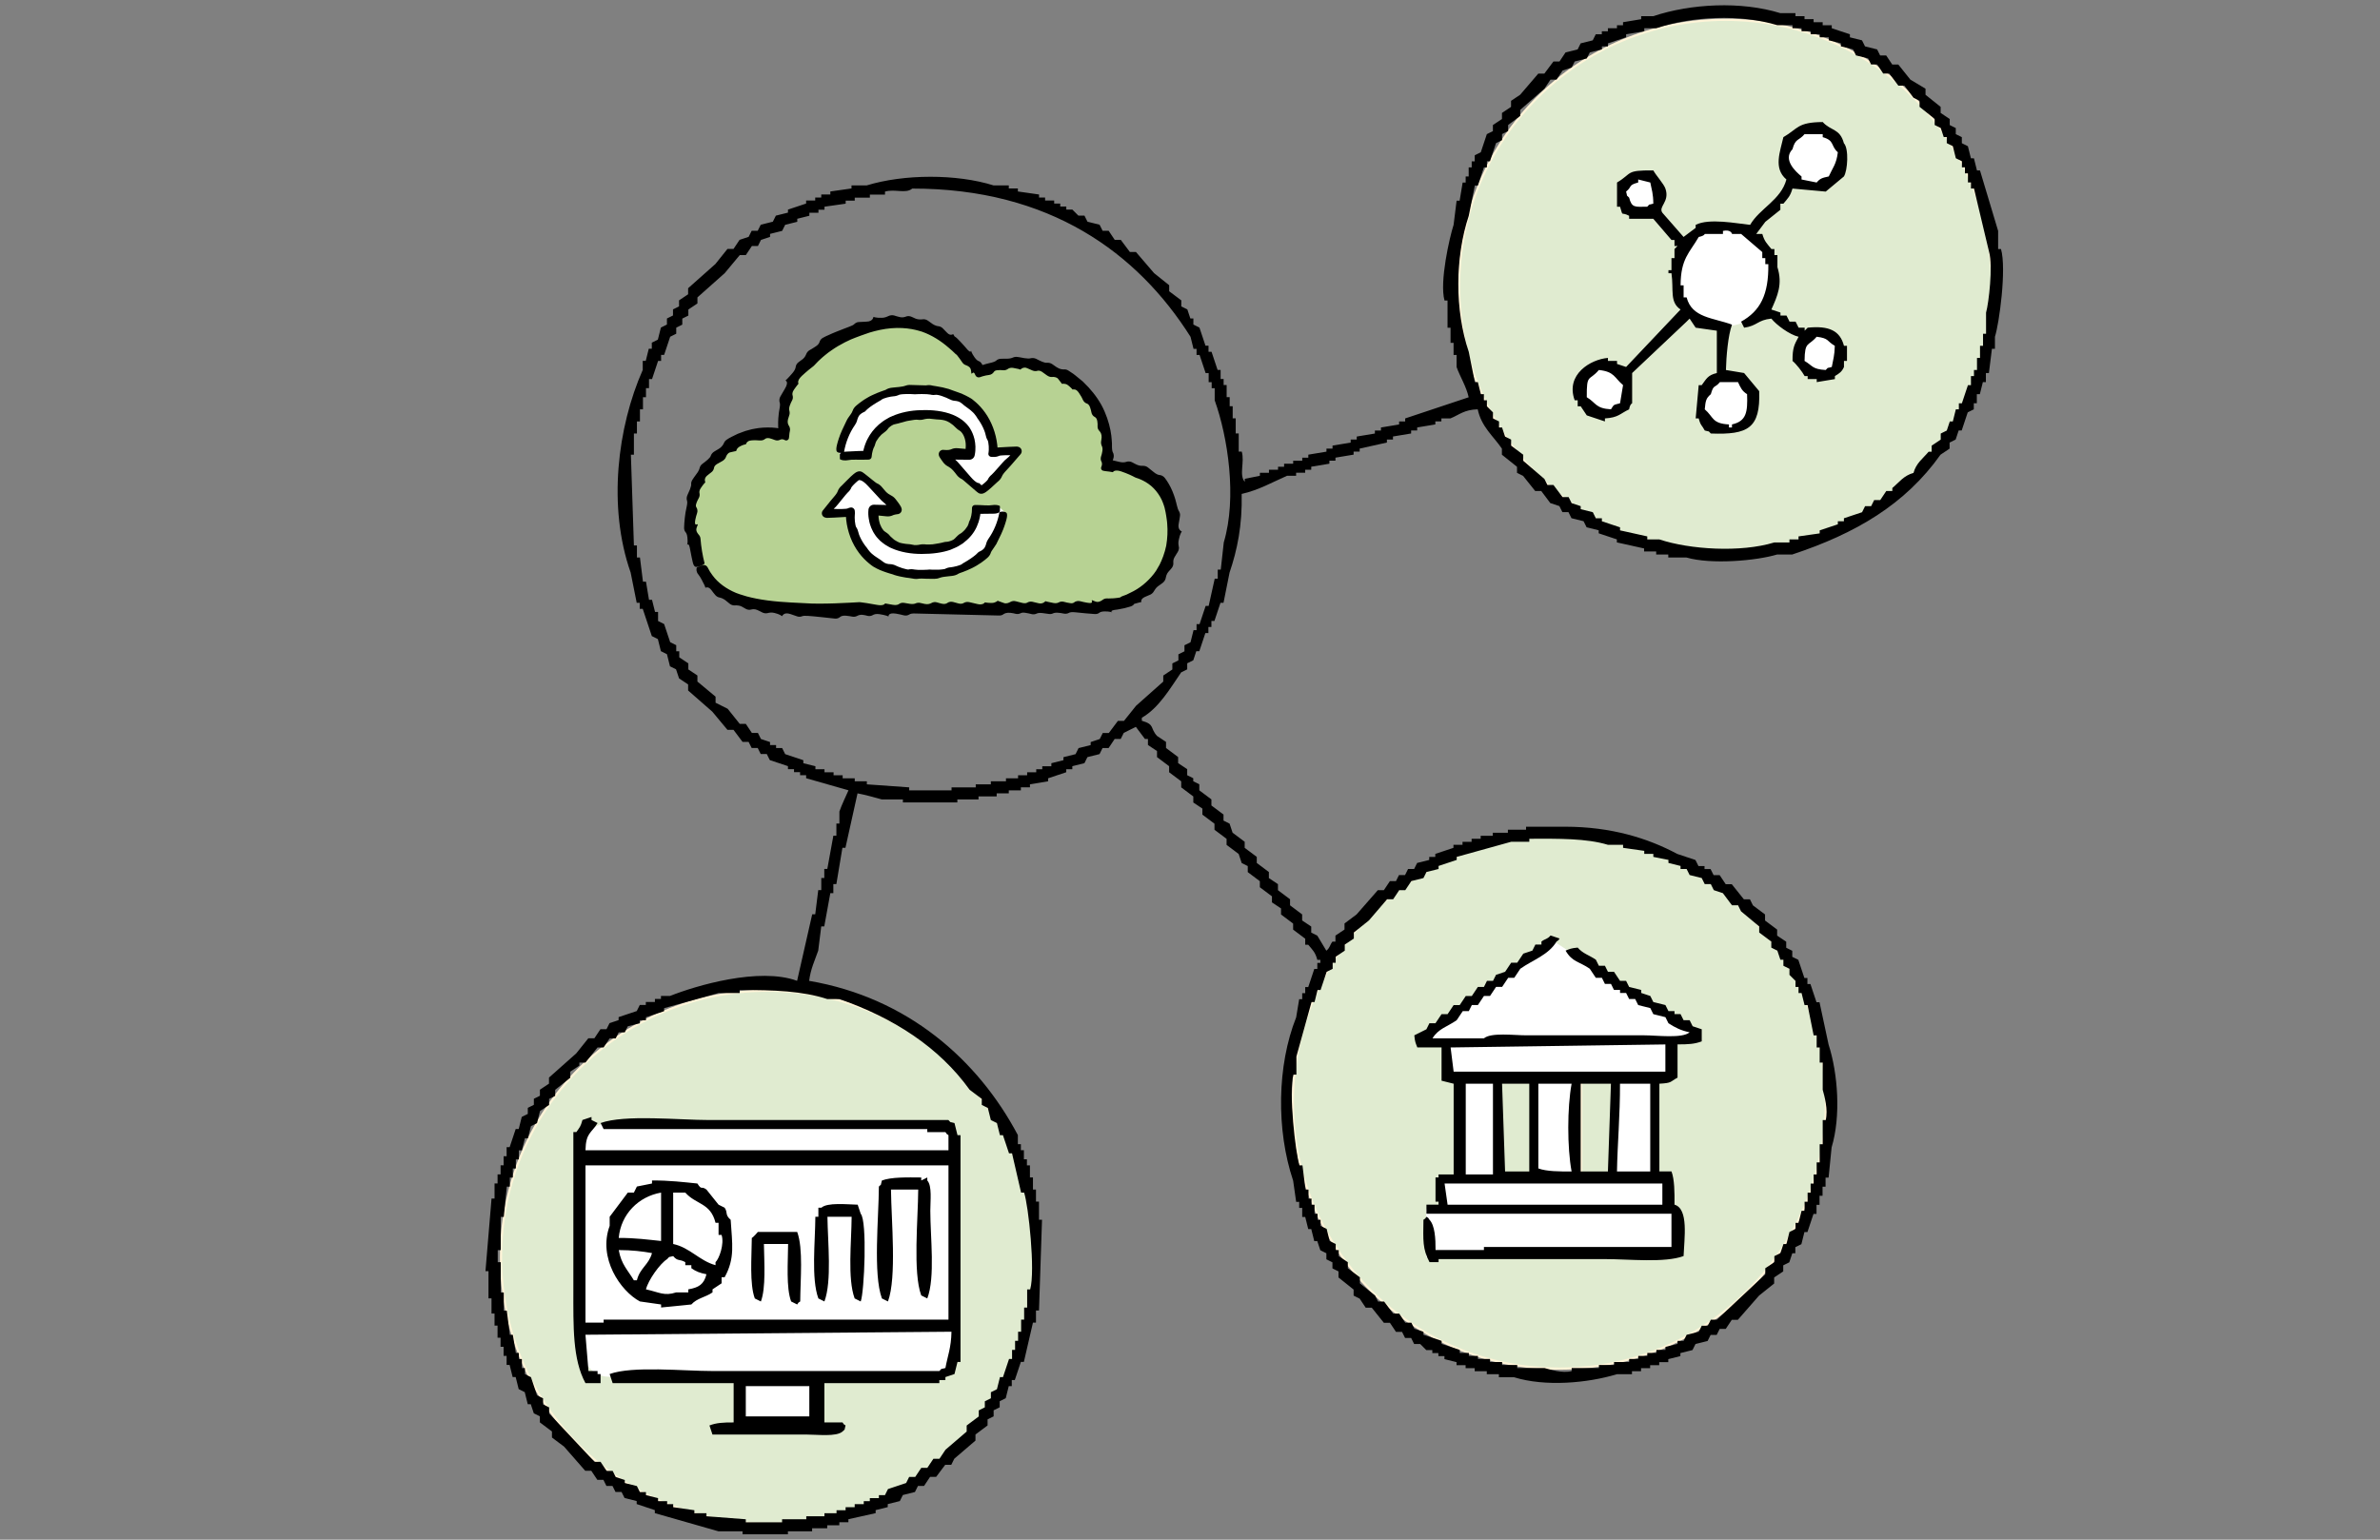
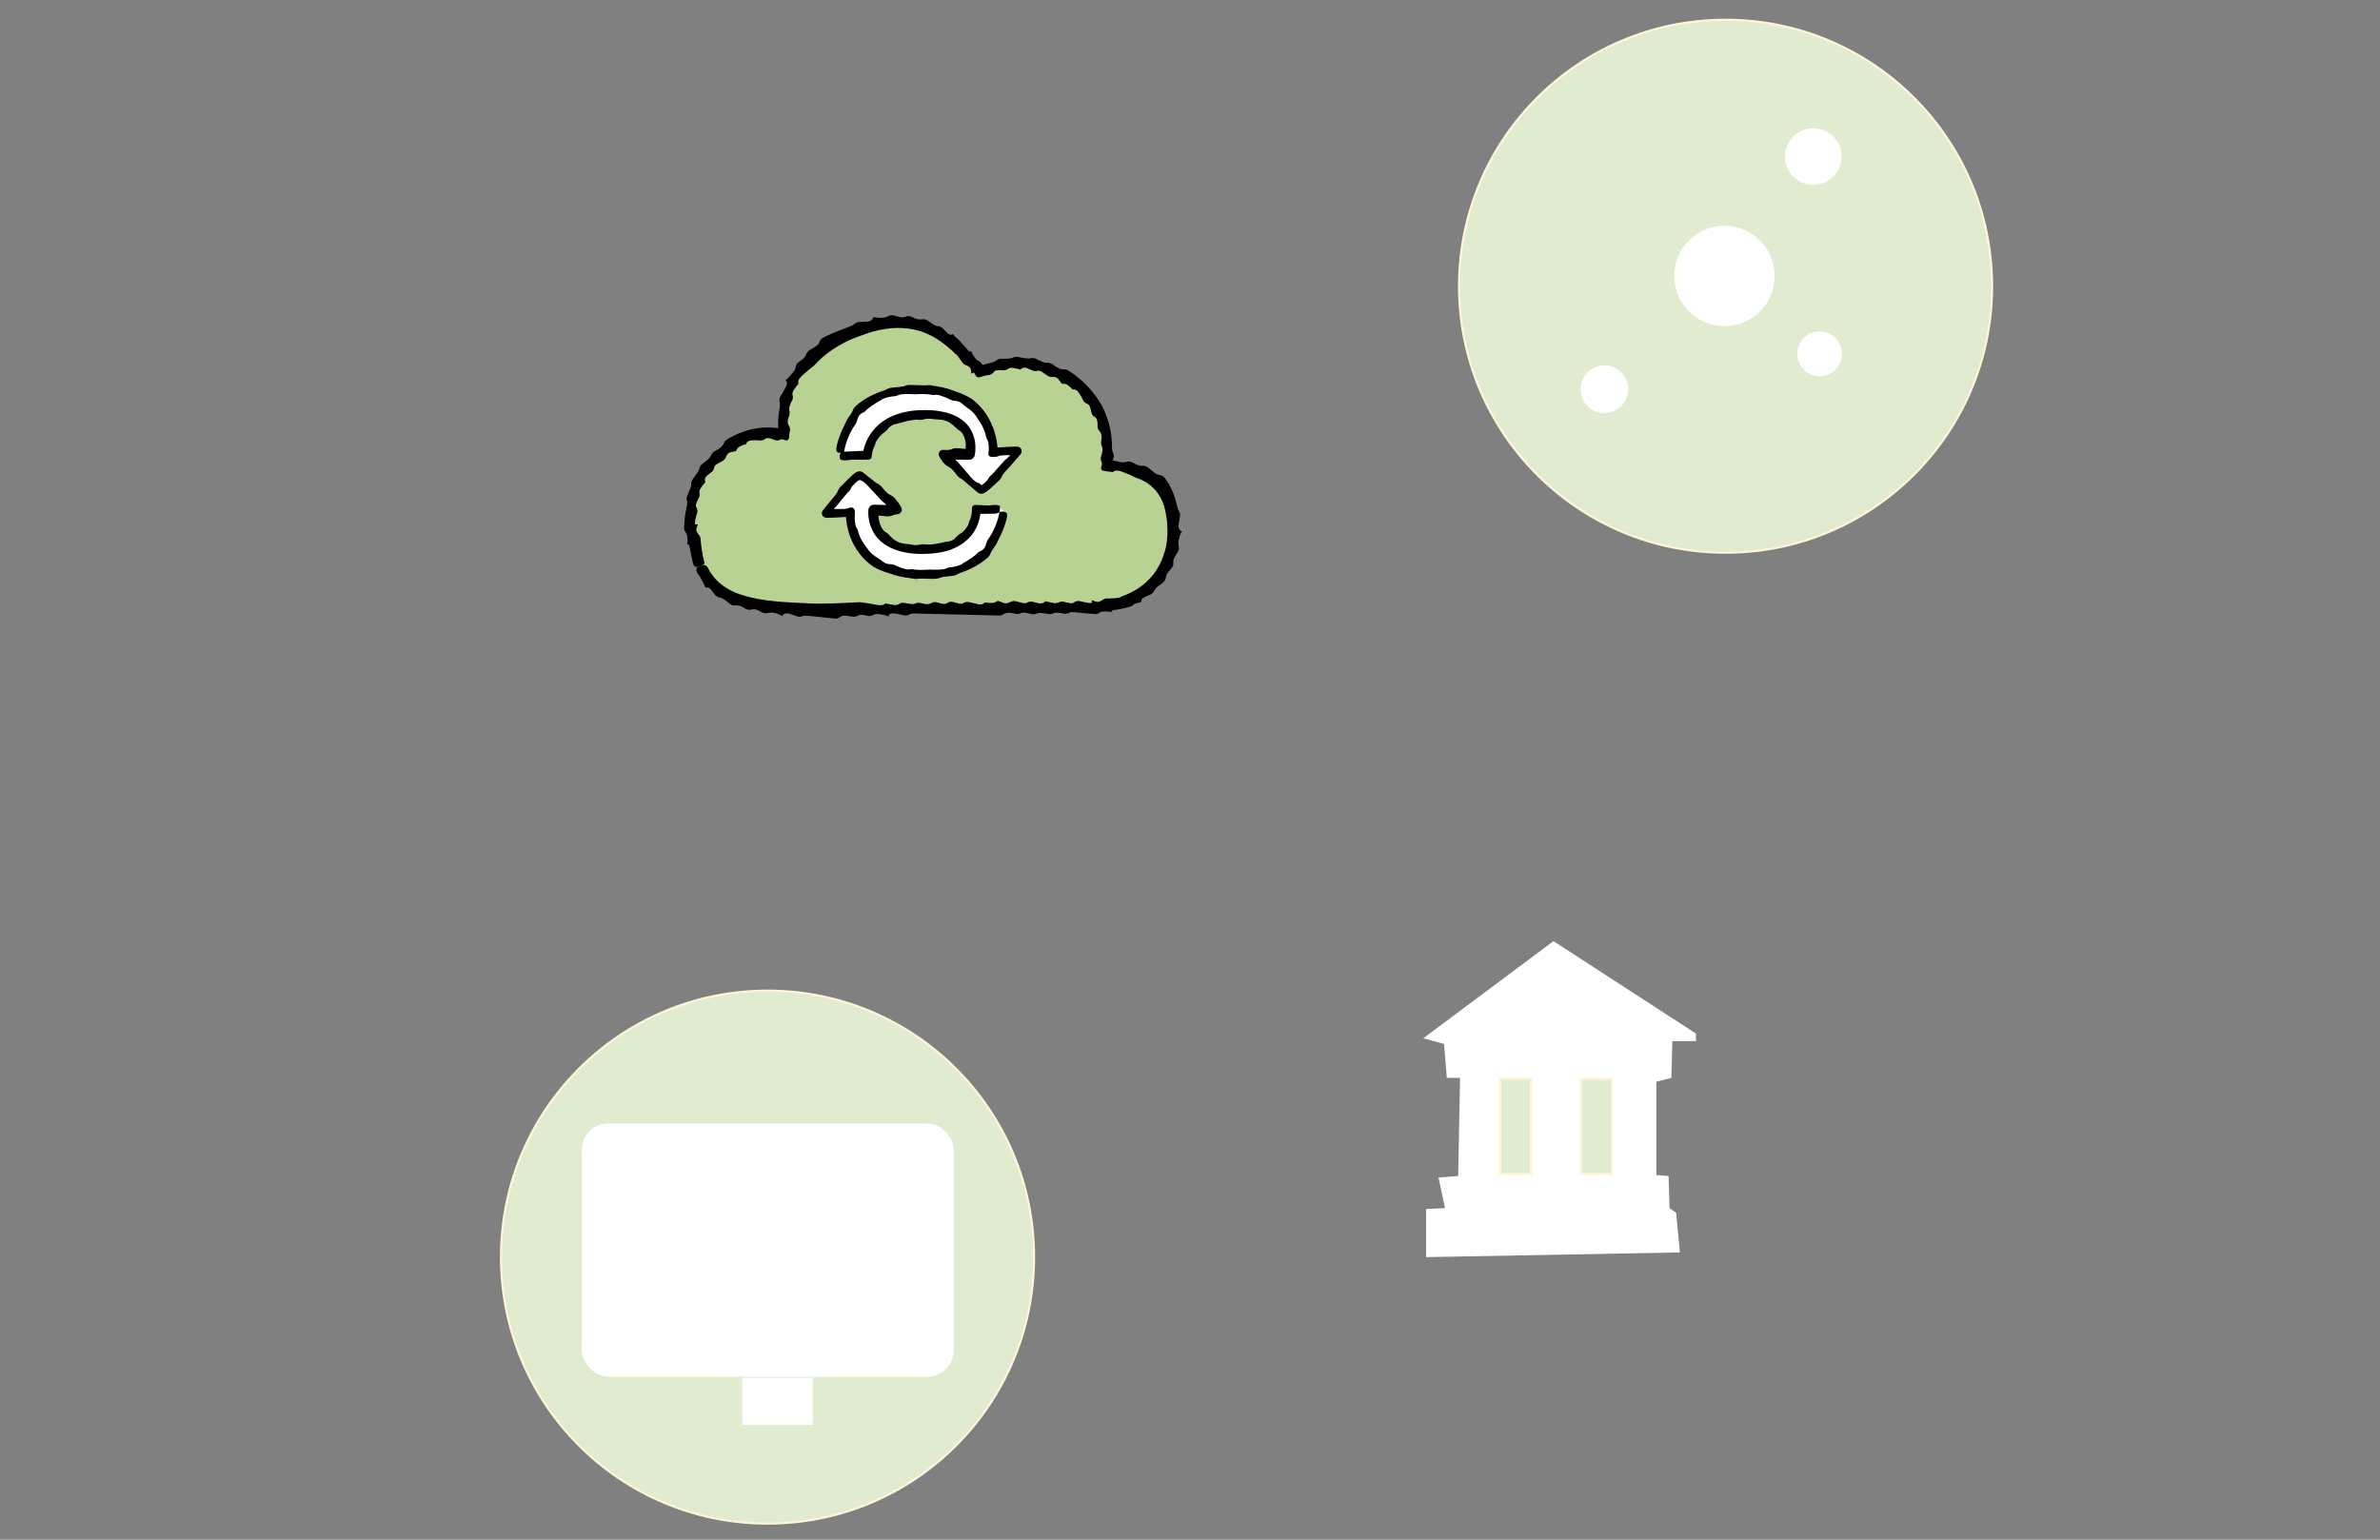
<svg xmlns="http://www.w3.org/2000/svg" viewBox="0 0 1088 704">
  <rect x="0" y="0" width="1088" height="704" fill="#808080" stroke="none" />
  <defs>
    <style>.c{fill:#e0ebd0;stroke:#fff4d8;stroke-miterlimit:10;}.d,.e,.f,.g,.h{stroke-width:0px;}.d,.g{fill:#fff;}.d,.h{fill-rule:evenodd;}.f{fill:#b7d293;}</style>
  </defs>
  <g id="a">
    <circle class="c" cx="788.83" cy="130.88" r="121.83" />
-     <circle class="c" cx="712.85" cy="503.96" r="121.83" />
    <circle class="c" cx="350.87" cy="574.81" r="121.83" />
    <rect class="g" x="265.98" y="513.68" width="170.04" height="115.81" rx="12.06" ry="12.06" />
    <rect class="g" x="339.27" y="629.97" width="32.25" height="21.5" />
    <circle class="g" cx="788.33" cy="126.19" r="22.97" />
    <circle class="g" cx="828.94" cy="71.59" r="12.96" />
-     <circle class="g" cx="750.07" cy="88.71" r="8.82" />
    <circle class="g" cx="733.44" cy="177.95" r="10.92" />
-     <circle class="g" cx="789.53" cy="184.49" r="11.48" />
    <circle class="g" cx="831.87" cy="161.79" r="10.25" />
    <polygon class="d" points="650.64 474.75 710.16 430.32 775.29 472.59 775.29 476.04 764.51 476.04 764.07 492.86 757.17 494.59 757.17 537.29 762.78 537.72 763.21 552.39 766.23 554.54 767.96 572.66 651.93 574.81 651.93 552.82 660.56 552.39 657.61 538.4 666.6 537.72 667.46 492.86 661.42 492.86 660.13 477.34 650.64 474.75" />
    <rect class="c" x="685.88" y="493.33" width="14" height="43.43" />
    <rect class="c" x="722.85" y="493.33" width="14" height="43.43" />
    <path class="f" d="m319.63,259.04s-10.33-26.86,3.13-44.08c17.23-22.04,36.51-15.28,36.51-15.28,0,0-8.25-33.69,33.6-49.97,37.34-14.52,54.76,20.93,54.76,20.93,0,0,18.72-12.12,41.17,3.47,22.45,15.59,16.19,39.78,16.19,39.78,0,0,29.24-5.38,32.37,24.73,2.28,21.92-13.58,37.63-30.28,38.7-16.71,1.08-71.01-.54-104.95,1.08s-74.14,4.84-82.5-19.35Z" />
    <path class="e" d="m314.11,249.32s-.02.05-.02.05c0,0,0-.02.02-.05Z" />
    <path class="e" d="m443.91,160.15s0-.05,0-.05c0,0,0,.02,0,.05Z" />
    <path class="e" d="m508.48,280.02s.05.03.05.03c0,0-.02,0-.05-.03Z" />
    <path class="e" d="m320.47,258.76c-.42.09-1.9.72-1.9.72-.2.41-.24.94-.14,1.5.1.55.33,1.14.75,1.6.52.61,1.04,1.48,1.66,2.61.18.37.34.7.48.99.16.29.3.54.42.77.24.46.4.81.51,1.08.21.55.22.72.22.72,0,0,.38-.2.9-.17.55.02,1.16.34,1.86,1.26.67.89,1.27,1.7,1.76,2.23.48.56,1.15,1.01,1.85,1.12.73.13,1.68.49,2.6,1.13.39.29.76.59,1.11.89.36.29.7.56.99.8.66.56,1.56.88,2.37.8.44-.03.95-.04,1.49.04.54.06,1.1.19,1.63.46.72.37,1.31.72,1.78,1.01.74.47,1.71.63,2.51.4.77-.21,1.75-.27,2.73.13.91.37,1.77.84,2.44,1.19.75.39,1.69.49,2.49.28.78-.22,1.88-.37,3.11-.05,2.39.55,3.45,1.49,3.45,1.49,0,0,.19-.52.75-.9.56-.39,1.49-.61,3-.11,1.19.41,2.3.79,3.2,1.1.73.25,1.57.19,2.25-.1.36-.15,1.09-.24,2.46-.16,3.11.19,9.45.94,12.47,1.25.88.1,1.71-.19,2.27-.66.5-.43,1.37-.81,2.89-.65,1.26.14,2.2.29,2.86.42.76.15,1.55,0,2.18-.34.6-.32,1.47-.62,2.55-.48.78.1,1.49.26,2.07.43.82.24,1.81.11,2.49-.31.58-.36,1.52-.65,2.96-.45,3.06.44,4.26,1.07,4.26,1.07,0,0-.36-1.89,3.38-1.3,1.43.24,2.62.52,3.55.77.91.25,1.92.08,2.63-.41.44-.29,1.3-.51,2.92-.41,3.72.09,31.43.76,38,.92.72.02,1.44-.14,1.92-.51.56-.43,1.62-.93,3.42-.71.91.11,1.62.26,2.19.42.82.23,1.73.1,2.42-.27.4-.22,1.04-.34,2.07-.18,1.16.18,2.12.39,2.84.59.8.22,1.67.11,2.37-.23.49-.24,1.3-.4,2.6-.24,1.27.15,2.24.3,2.95.41.68.11,1.37.02,1.92-.26.39-.2,1.09-.37,2.31-.29.89.06,1.69.19,2.36.34.87.19,1.89.16,2.56-.26.44-.28,1.32-.47,3.04-.28,2.74.32,6.59.64,8.78.79.77.05,1.59-.12,2.07-.54.37-.32,1.08-.63,2.44-.66,1.19-.03,1.99.11,2.57.2.58.09.88.22.98.27-.25-.14-1.54-.95,2.23-1.31,1.25-.25,2.42-.42,3.41-.66.99-.27,1.82-.5,2.43-.67.9-.23,1.68-.72,1.95-1.28.65-.2,1.19-.34,1.62-.44.41-.13.73-.21.98-.26.48-.1.65-.06.65-.06,0,0-.12-.41.02-.9.14-.52.59-1.02,1.62-1.51,1-.45,1.93-.81,2.58-1.11.64-.33,1.21-.89,1.53-1.5.17-.32.41-.68.7-1.06.28-.4.63-.79,1.07-1.14.76-.59,1.61-1.1,2.2-1.59.69-.51,1.24-1.32,1.41-2.1.16-.88.43-2.05,1.23-2.96.57-.6.96-1.16,1.37-1.56.6-.66.98-1.59.91-2.43-.08-.81-.03-1.82.55-2.74.29-.42.53-.85.76-1.26.24-.4.47-.78.69-1.11.46-.74.71-1.7.48-2.54-.19-.82-.3-1.94.05-3.2.45-2.46,1.35-3.64,1.35-3.64,0,0-.13-.04-.31-.15-.17-.11-.41-.28-.64-.55-.45-.55-.81-1.45-.45-3.05.3-1.27.39-2.46.57-3.45.11-.8-.18-1.65-.61-2.28-.21-.34-.5-1.05-.83-2.45-.15-.81-.49-1.8-.76-2.92-.37-1.1-.73-2.33-1.26-3.52-.99-2.39-2.38-4.7-3.47-6.07-.61-.81-1.53-1.28-2.31-1.35-.72-.04-1.66-.4-2.94-1.48-1.07-.89-1.89-1.55-2.49-1.99-.67-.55-1.55-.77-2.32-.75-.74.05-1.71-.05-2.77-.52-.77-.37-1.47-.7-2.04-1.05-.81-.45-1.91-.55-2.71-.26-.69.25-1.7.38-3.21.04-1.61-.36-2.76-.62-3.5-.83-.75-.2-1.09-.34-1.09-.34,0,0,.09.38-.18.75-.14.19-.36.38-.73.53-.39.15-.84.26-1.67.34l2.65,2.85c.12-.36.22-.69.38-1.1.55-1.48,1-2.72,1.36-3.69.35-.96.27-2.09-.2-2.87-.28-.49-.43-1.4-.42-3.13,0-.25,0-.6,0-1.03-.01-.44-.06-.96-.11-1.56-.06-.6-.08-1.28-.19-2.02-.12-.74-.25-1.54-.39-2.4-.66-3.41-2-7.6-4.14-11.55-2.18-3.93-5.14-7.48-7.96-10.17-.17-.17-.34-.35-.51-.52-.18-.15-.36-.3-.54-.45-.36-.29-.71-.58-1.04-.85-.68-.55-1.32-1.07-1.9-1.55-.57-.5-1.15-.86-1.66-1.2-.51-.33-.95-.63-1.32-.87-.65-.43-1.39-.7-2-.64-.71.04-1.97.03-3.56-1.02-.81-.52-1.43-1.01-1.94-1.35-.73-.53-1.7-.75-2.52-.65-.47.06-1.12-.1-2.15-.5-1.14-.49-2.08-.96-2.8-1.35-.81-.37-1.77-.4-2.56-.2-.56.15-1.41.13-2.79-.08-1.34-.24-2.39-.48-3.15-.55-.73-.09-1.49,0-2.06.3-.41.19-1.13.45-2.43.5-.95.02-1.81.04-2.55.03-.48-.01-.99.04-1.45.16-.46.14-.87.37-1.17.66-.39.39-1.24.77-3.03,1.16-.5.09-1.03.24-1.57.39-.55.15-1.11.3-1.65.5-.55.18-1.1.37-1.62.59-.26.1-.52.2-.77.32-.25.11-.48.21-.78.37l4.25,1.18c-.57-1.3-.92-2-1.24-2.66-.37-.73-.97-1.38-1.59-1.58-.49-.15-1.13-.61-1.93-1.74-1.39-1.98-1.6-2.98-1.62-3.21,0,.28.06,1.78-2.28-1.07-.12-.15-.24-.28-.36-.42-.14-.18-.28-.35-.45-.51-1.28-1.47-2.44-2.64-3.17-3.37-.38-.4-.81-.73-1.22-.95-.6-.81-.65-1.12-.65-1.12,0,0-.33.27-.85.33-.52.06-1.2-.11-1.98-.94-.76-.78-1.42-1.51-1.94-1.99-.52-.5-1.2-.89-1.9-.95-.73-.07-1.69-.36-2.64-.95-.8-.53-1.57-1.13-2.2-1.57-.69-.51-1.62-.8-2.43-.66-.88.12-2.06.14-3.18-.28-.75-.31-1.38-.62-1.89-.85-.8-.37-1.8-.46-2.58-.12-.75.31-1.73.5-2.77.25-.97-.21-1.92-.51-2.66-.75-.83-.22-1.8-.11-2.56.25-.74.35-1.77.82-3.07.82-1.26.02-2.2-.03-2.84-.17-.64-.12-.98-.27-.98-.27,0,0-.03.53-.45,1.09-.42.55-1.22,1.1-2.85,1.11-1.29.07-2.48.13-3.45.18-.81.02-1.54.47-2.07,1-.28.29-.92.66-2.23,1.13-1.46.62-3.76,1.37-6.01,2.33-1.14.43-2.25.95-3.27,1.41-.51.23-1,.45-1.45.65-.44.23-.84.43-1.2.62-.82.43-1.42,1.13-1.62,1.87-.18.66-.68,1.51-2.06,2.31-1.1.72-1.96,1.23-2.59,1.57-.7.42-1.22,1.11-1.48,1.8-.26.65-.69,1.51-1.56,2.23-.65.51-1.27.96-1.8,1.33-.76.5-1.36,1.4-1.44,2.25-.09.72-.47,1.65-1.46,2.82-1.11,1.22-1.83,2.12-2.41,2.65-.53.55-.81.78-.81.78,0,0,.46.13.64.68.09.27.1.64-.04,1.15-.13.52-.4,1.18-.93,2.04-.76,1.33-1.44,2.46-1.96,3.36-.55.87-.61,2.01-.34,2.85.21.53.18,1.46-.14,3.15-.13.62-.34,1.9-.5,4.01-.06,1.06-.11,2.32-.06,3.82.02.75.07,1.56.15,2.43.04.44.09.89.16,1.36.07.49.13.92.27,1.56l3.91-3.55c-.36-.13-.59-.2-.87-.29-.28-.09-.54-.15-.82-.23-.56-.16-1.13-.26-1.73-.38-1.2-.22-2.48-.39-3.82-.46-2.67-.13-5.57,0-8.29.57-.69.1-1.36.28-2.01.46-.66.18-1.3.35-1.94.52-1.23.44-2.39.88-3.47,1.29-2.06,1-3.8,1.82-4.8,2.52-.68.42-1.25.99-1.47,1.57-.29.66-.81,1.81-2.44,2.81-.41.26-.79.48-1.13.67-.32.21-.62.39-.89.54-.78.44-1.39,1.21-1.64,1.99-.13.46-.57.97-1.36,1.7-.91.8-1.73,1.43-2.38,1.89-.36.25-.66.57-.91.93-.23.38-.4.8-.49,1.21-.06.29-.19.63-.41,1.04-.2.42-.5.9-.94,1.46-.81,1.12-1.46,1.99-1.86,2.65-.4.63-.66,1.36-.59,2.02.05.48-.11,1.21-.57,2.43-.37.88-.7,1.67-1.03,2.34-.43.86-.61,1.95-.33,2.72.21.52.2,1.44-.2,3.21-.69,2.81-1.05,6.86-1.1,9.15-.04.81.2,1.65.65,2.12.34.37.72,1.07.85,2.44.26,2.39-.06,3.35-.17,3.56.12-.24.85-1.57,1.44,2.04.44,2.43.89,4.48,1.17,5.68.23,1,.61,1.98,1.33,2.14.4.09,1.17-.02,1.75-.21.97-.3,1.54-.67,1.89-.91.35-.24.46-.42.46-.42-.95-3.64-1.57-7.49-1.87-11.25-.05-.69-.31-1.33-.72-1.78-.52-.6-1.2-1.53-1.2-2.3-.03-1.28.88-2.32.62-2.56-.25-.25-1.67,1.17-1.09-2.05.23-1.2.54-2.23.81-3.03.34-.93.18-1.97-.3-2.68-.23-.32-.34-.83-.1-1.58.28-.99.77-1.92,1.16-2.64.42-.67.51-1.51.36-2.21-.12-.52-.12-1.31.5-2.25.61-1.02,1.22-1.68,1.56-2.13.4-.42.6-.62.6-.62,0,0-.2-.41-.22-1-.02-.59.2-1.35.93-1.99.71-.54,1.38-1.16,2.09-1.66.68-.51,1.08-1.28,1.19-2.04.07-.43.35-1.05,1.29-1.65.99-.6,1.85-1.08,2.51-1.42.36-.19.68-.46.95-.76.29-.28.51-.61.63-.96.28-.81.85-1.88,1.84-2.21,1.81-.45,2.91-.63,2.91-.63,0,0,.05-.34.28-.79.24-.44.71-.94,1.47-1.35.76-.4,1.42-.69,1.92-.79.49-.12.78-.17.78-.17,0,0,.05-.38.4-.81.18-.22.43-.45.79-.64.37-.17.85-.29,1.45-.33.62-.02,1.26-.1,1.89-.06.62.04,1.23.07,1.75.1.82.03,1.73-.08,2.31-.59.45-.41,1.22-.65,2.29-.4.83.22,1.59.52,2.2.74.8.35,1.75.33,2.44-.03.27-.15.59-.26.97-.26.37-.02.84.09,1.19.33.58.39,1.37.24,1.76-.34.12-.17.18-.36.21-.55l.12-.99h0c.03-.81.17-1.66.31-2.26.2-.82,0-1.69-.44-2.36-.42-.62-.76-1.61-.43-2.92.21-.8.42-1.41.58-1.88.27-.68.23-1.45.05-2.12-.15-.48-.18-1.25.22-2.38.32-.92.69-1.64.98-2.19.43-.7.52-1.61.31-2.29-.2-.59-.24-1.54.61-2.75.82-1.22,1.41-1.87,1.69-2.27.31-.39.4-.48.4-.48,0,0-.24-.25-.19-.82.03-.29.13-.66.37-1.12.27-.44.68-.97,1.3-1.57,2.11-1.98,4.55-3.93,5.32-4.48.15-.12.28-.24.41-.39.18-.23.53-.57.99-1.04.46-.46,1-1.07,1.71-1.68.69-.62,1.45-1.34,2.34-2.02.44-.35.89-.7,1.34-1.07.48-.34.97-.68,1.46-1.03,3.94-2.8,8.69-5,10.93-5.8.6-.2,1.5-.53,2.6-.97,1.11-.43,2.42-.84,3.88-1.35,2.93-.89,6.45-1.7,9.91-1.98,3.45-.31,6.8-.06,9.33.39.63.13,1.22.25,1.75.36.53.11.99.26,1.39.36.8.21,1.34.37,1.53.44.06.02.1.04.16.06,4.43,1.58,8.51,4.15,12.11,7.3,1.08.9,2.14,1.84,3.14,2.85.18.18.38.32.58.44.88,1.11,1.72,2.25,2.5,3.43.38.56.91.99,1.48,1.19.75.26,1.78.76,2.15,1.42.62,1.11.31,2.44.64,2.52.29.08.88-1.48,1.67.63.32.85,1.25,1.29,2.1,1l.68-.23c.15-.05.33-.11.53-.18,1.1-.34,2.13-.51,2.95-.61.96-.1,1.8-.68,2.24-1.4.2-.32.59-.68,1.37-.75,1.02-.12,2.05-.13,2.87-.02.78.09,1.58-.18,2.16-.59.43-.32,1.15-.63,2.27-.5,1.2.2,2.05.39,2.62.52.56.16.83.28.83.28,0,0,.28-.35.81-.61.52-.24,1.32-.49,2.22-.06.8.38,1.71.76,2.46,1.07.76.32,1.58.4,2.31.15.41-.12,1.08-.14,2.02.43.95.64,1.75,1.22,2.33,1.67.65.45,1.47.8,2.21.73.86-.09,2.06,0,2.79.74,1.19,1.45,1.84,2.41,1.84,2.41,0,0,.32-.1.84-.07.5.04,1.25.12,1.92.68,1.38,1.07,2.13,1.99,2.13,1.99,0,0,.37-.14.93-.05.58.07,1.25.53,1.93,1.54.33.52.68,1.07,1.02,1.61.36.52.56,1.12.8,1.59.35.77,1.01,1.44,1.75,1.67.59.17,1.18.71,1.54,1.78.24.84.53,1.58.61,2.27.15.88.7,1.69,1.43,2.06.59.26,1.1.87,1.26,1.95.12.91.21,1.69.13,2.35-.06.85.3,1.68.9,2.24.51.53,1,1.45.96,2.78-.06.83-.17,1.47-.25,1.95-.06.36-.04.72.03,1.08.05.36.16.7.32,1.02.21.45.44,1.2.22,2.38-.15.97-.35,1.74-.57,2.33-.25.77-.24,1.67.12,2.3.16.26.27.6.29,1.03.03.42-.07.98-.32,1.51-.29.61-.03,1.34.58,1.63.09.04.18.07.28.09l.91.18s.1.01.18.02c1.41.13,2.28.29,2.76.37.48.09.61.11.61.11,0,0,.1-.33.63-.57.52-.22,1.51-.36,3.14.2,1.36.47,2.74,1,3.86,1.5,1.12.5,1.98.96,2.37,1.17.16.08.32.16.49.21.51.17,1.78.56,3.31,1.34,1.53.78,3.31,1.94,4.82,3.5,1.53,1.54,2.79,3.43,3.66,5.24.39.93.78,1.78,1.01,2.59.12.4.25.76.34,1.1.07.35.14.66.2.94.06.29.14.65.24,1.07.07.43.16.93.26,1.48.11.55.2,1.16.27,1.83.07.66.21,1.37.22,2.12.26,2.98.12,6.51-.46,9.88-.69,3.34-1.89,6.43-3.04,8.71-.61,1.12-1.2,2.04-1.61,2.76-.48.67-.8,1.12-.92,1.28-.04.05-.06.09-.1.14-2.86,3.65-6.55,6.7-10.74,8.62l-1.82.89-1.9.7c-.37.14-.69.37-.97.58-.99.11-1.96.34-2.94.37l-1.47.05-.73.03c-.25,0-.54-.01-.8-.02-.71-.02-1.39.19-1.89.56-.65.49-1.67,1.07-2.45,1.04-1.31-.05-2.37-.97-2.63-.72-.26.25,1.18,1.66-2.14,1.08-1.25-.22-2.33-.46-3.2-.69-1.01-.26-2.1,0-2.78.57-.31.26-.81.44-1.62.34-1.06-.13-2.14-.39-2.98-.62-.8-.22-1.72-.13-2.38.25-.5.28-1.27.49-2.44.28-2.5-.46-3.68-.82-3.68-.82,0,0-1.17,1.47-3.17.92-.89-.25-1.91-.48-2.76-.66-.86-.19-1.76,0-2.42.41-.39.24-1.05.38-2.17.12-1.16-.26-2.17-.53-2.92-.74-.83-.24-1.79-.16-2.47.24-.79.46-1.93.92-2.96.57-1.82-.61-2.96-1.07-2.96-1.07,0,0-.95,1.01-2.77,1.01-1.82,0-3.05-.27-3.05-.27,0,0-.81,1.35-3.27.8-1.25-.29-2.67-.62-3.77-.88-.87-.21-1.87-.13-2.54.3-.52.33-1.32.59-2.46.29-.88-.23-1.71-.46-2.4-.66-.91-.26-1.97-.13-2.64.36-.51.38-1.29.67-2.41.44-.93-.2-1.75-.43-2.4-.64-.85-.28-1.82-.14-2.54.28-.67.39-1.69.71-3.06.43-.85-.17-1.5-.32-2.01-.45-.75-.19-1.56-.09-2.23.21-.48.22-1.26.36-2.5.2-1.02-.13-1.85-.27-2.49-.42-.84-.19-1.81-.05-2.41.41-.52.4-1.42.72-2.92.45-3.04-.54-3.59-.64-3.59-.64,0,0-.44,1.33-3.98.61-2.97-.59-6.3-1.03-7.31-1.16-.2-.03-.4-.03-.61-.02-1.23.07-6.03.37-11.11.54-5.09.18-10.47.17-12.92-.04-2.59-.21-10.5-.32-17.74-1.29-3.62-.47-7.06-1.17-9.64-1.87-2.57-.72-4.3-1.38-4.69-1.53-.06-.02-.1-.04-.16-.06-4.38-1.84-8.19-4.53-10.75-8.07l-1.1-1.58-.94-1.69c-.27-.64-.77-1.13-1.34-1.33-.79-.27-1.35.21-1.88.33Z" />
    <path class="g" d="m383.71,207.06s1.45-30.65,38.44-28.82c32.44,1.6,31.6,28.88,31.6,28.88l11.21-.81s-14.95,18.16-16.5,17.34c-1.56-.81-19.2-16.12-17.33-16.12s12.03.13,12.03.13c0,0,4.25-17.38-20.66-17.38s-25.42,18.46-25.42,18.46l-13.05.44" />
    <path class="e" d="m384.12,210.04c.75.48,2.25.61,3.59.36.87-.16,2.04-.28,3.5-.22,1.71.07,3.95.02,5.91-.03.73-.02,1.31-.59,1.35-1.31v-.06c.05-.91.29-1.94.47-2.65.23-.72.37-1.25.49-1.42.2-.33.36-.69.48-1.06.13-.36.27-.72.34-1.08.05-.39.7-1.49,1.48-2.5.42-.48.84-.96,1.21-1.34.41-.34.74-.6.9-.71.71-.53,1.49-1.12,1.97-1.8.13-.19.28-.39.46-.6.19-.18.41-.37.65-.55.48-.36,1.02-.73,1.64-.97.88-.25,1.62-.41,2.21-.52.12-.02.32-.09.58-.18.28-.07.62-.16,1.02-.26.39-.11.83-.23,1.29-.36.46-.13.93-.29,1.44-.35,1-.16,1.99-.33,2.78-.45.8-.12,1.42-.07,1.62-.05.94.16,2,.08,2.89-.2.86-.21,2.14-.43,3.6-.18,1.41.23,2.62.22,3.92.34,1.29.13,2.71.39,4.22,1.35,1.18.76,2.15,1.57,2.8,2.31.55.58,1.2,1.09,1.86,1.44.32.21.96.7,1.63,1.98.48.94.93,2.3,1.04,3.8.06.75.05,1.53-.03,2.29-.04.38-.1.76-.17,1.11-.07.34-.17.75-.25.94l2.17-1.68c-2.23-.2-4.05-.36-5.35-.48-1.06-.1-2.08.07-2.79.41-.62.3-1.71.55-3.55.36l-.28-.03h-.07s.04-.01-.09,0c-.11,0-.22.02-.33.04-.11.02-.21.05-.33.09-.2.08-.4.2-.58.35-.35.3-.54.66-.64,1.09-.1.6.03.93.06,1.06.06.21.11.3.15.39.09.2.16.31.23.43.26.43.45.7.64.98.36.5.67.92.92,1.27.57.78,1.34,1.42,2.08,1.81.7.37,1.62.98,2.5,1.96.64.72,1.17,1.4,1.6,1.99.6.82,1.56,1.59,2.4,1.94.38.15,3.32,2.88,6.58,5.6.22.18.43.34.71.55.07.05.15.1.27.18l.1.06.05.03c.05.03.14.07.21.09.29.12.66.18.81.17.47,0,.66-.06.9-.12.15-.05.34-.12.44-.17.47-.22.74-.41,1-.59.26-.18.49-.36.7-.53.86-.68,1.56-1.33,2.18-1.89,1.23-1.14,2.09-1.97,2.33-2.14.92-.68,1.69-1.7,2.03-2.59.21-.55.81-1.44,2.19-2.88.64-.69,2.13-2.26,6.32-7.2.74-.88.64-2.19-.24-2.93-.32-.27-.69-.43-1.08-.48l-.48-.06c-.37-.05-5.37.23-11.23.57l2.54,2.44c.03-1.38-.05-2.56-.2-3.87-.15-1.29-.39-2.59-.7-3.89-.62-2.6-1.6-5.18-2.81-7.48-1.22-2.3-2.69-4.3-4.11-5.88-1.43-1.58-2.79-2.72-3.76-3.47-.36-.33-2.4-1.52-4.49-2.43-2.1-.89-4.23-1.51-4.55-1.68-.24-.12-.87-.35-1.69-.62-.83-.26-1.86-.49-2.89-.75-1.03-.19-2.06-.38-2.89-.53-.83-.11-1.46-.21-1.69-.27-1-.32-2.11-.29-3.01-.11-.63.03-6.09-.21-7-.2-.86-.07-1.74.1-2.42.37-.48.2-1.34.36-2.88.56-.48.05-.94.1-1.38.13-.59.06-1.13.12-1.62.17-1.13.07-2.39.48-3.12,1.01-.24.15-3.21,1-6.27,2.49-.77.35-1.53.77-2.26,1.21-.75.4-1.42.89-2.06,1.31-1.26.88-2.27,1.68-2.8,2.16-.78.64-1.42,1.53-1.62,2.2-.09.25-.23.6-.48,1.05-.25.45-.64.98-1.14,1.68-.52.68-.81,1.18-1.02,1.57-.21.39-.36.68-.5,1.02-.29.69-.73,1.49-1.76,3.72-1.26,2.78-1.99,5.28-2.35,6.76-.31,1.23-.45,2.53-.02,3.06.23.29.78.54,1.23.59,1.5.15,2.02-.36,2.02-.36.73-4.42,2.49-8.82,5.02-12.44.45-.67.81-1.37.95-2.01.2-.82.62-2.02,1.28-2.65,1.08-1.08,2.44-1.34,2.55-1.66.05-.16,1.6-1.62,3.44-2.8.44-.32.92-.6,1.37-.87.45-.26.87-.55,1.27-.75.79-.42,1.36-.77,1.5-.95.13-.15,1.17-.53,2.29-.85,1.15-.27,2.37-.53,2.88-.52.95-.04,1.96-.35,2.69-.72.14-.07.65-.15,1.35-.23.7-.08,1.59-.07,2.45-.1.86-.04,1.72.04,2.35.06.63.04,1.04.06,1.04.06,0,0,.37-.05.95-.06.58-.01,1.36-.03,2.17-.05,1.62,0,3.37.09,3.86.23.98.28,2.04.23,2.86.1.23-.02,1.5.22,2.74.68,1.27.41,2.5,1,2.89,1.21.85.45,1.86.84,2.71.86.47.04,1.05.13,1.63.3.58.18,1.13.5,1.59.9,1.56,1.46,3.67,2.59,5.14,4.12.38.36.68.74.94,1.08.26.34.5.63.65.89.33.52.5.83.5.83,0,0,.07.08.18.23.11.16.26.38.45.65.38.53.84,1.3,1.29,2.12.89,1.64,1.59,3.56,1.68,4.19.18.99.53,2.08,1.01,2.77.18.27.42,1.47.49,2.7.08,1.24,0,2.49-.08,2.84-.02.07-.03.16-.04.2-.24.72.15,1.5.87,1.74.11.04.22.06.34.07l.72.05c1.04.07,2.2-.12,2.93-.51.61-.32,5.06-.34,5.85-.24.8.11,1.67.03,2.42-.18l-1.43-2.76c-.11.21-.21.42-.29.63-.3.82-.92,1.92-2.17,3.04-.77.69-1.38,1.22-1.85,1.61-.68.6-5.23,6-5.87,6.46-.79.63-1.54,1.53-1.81,2.28-.11.3-1.56,1.73-2.93,2.67-.16.1-.33.2-.43.24-.05.02-.07.02-.03,0,.08-.03.06-.03.28-.06.09,0,.14,0,.32.03.13.02.37.15.31.12-.25-.23-.49-.44-.69-.62-.49-.46-.81-.76-.81-.76,0,0-.27.1-.89-.2-.62-.3-1.61-1.01-3.01-2.65-2.35-2.71-5-5.75-5.8-6.67-.16-.18-.33-.36-.51-.52-.37-.34-1.1-1.01-2.02-1.91-.46-.45-.97-.96-1.47-1.49-.24-.26-.49-.55-.64-.74-.03-.04-.05-.07-.03-.04,0,0,.03.04.03.06l.05.12c.04.09.06.18.09.29.03.13.05.27.06.41,0,.07,0,.14,0,.21v.1c-.01.07-.02.16-.04.23-.13.67-.49,1.24-1.12,1.65-.15.09-.33.18-.46.22-.07.03-.15.05-.22.07-.15.04-.31.06-.47.07h-.11s.01,0,.01,0h.02s.04,0,.04,0h.08s.34,0,.34,0c3.64.04,7.92.08,11.5.12h.04c1.2.01,2.22-.82,2.47-1.95.12-.5.16-.79.21-1.16.05-.35.08-.69.11-1.02.05-.66.05-1.3.04-1.91-.04-1.22-.2-2.35-.43-3.36-.48-2.02-1.22-3.55-1.84-4.59-.49-.85-1.36-2.1-2.74-3.32-1.36-1.23-3.21-2.4-5.34-3.26-4.27-1.73-9.44-2.3-14.31-2.1-4.9.02-9.78,1.13-13.31,2.7-.44.19-.88.36-1.28.56-.39.23-.77.44-1.12.65-.7.43-1.36.74-1.86,1.15-1,.78-1.68,1.31-1.92,1.5-.07.06-.12.11-.19.18-2.04,1.81-3.74,4.01-4.98,6.43-.3.61-.62,1.21-.84,1.86-.25.63-.49,1.27-.67,1.93-.21.65-.35,1.32-.49,1.99-.12.71-.23,1.3-.28,2.2l2.58-2.6-4.63.14-5.57.27c-.97.05-1.85.29-2.36.64-.7.5-.33,1.01-.41,1.41-.06.32.08,1.51.08,1.51Z" />
    <path class="g" d="m459.1,233.97s-1.8,30.34-38.8,28.52c-32.44-1.6-31.24-28.58-31.24-28.58l-11.21.81s13.69-17.95,15.25-17.13,19.91,15.38,17.13,15.78c-1.85.27-10.59,0-10.59,0,0,0-2.26,17.18,22.65,17.18s23.43-18.26,23.43-18.26h11.52" />
    <path class="e" d="m457.19,231.43c-.72-.51-2.19-.69-3.51-.48-.86.13-2,.21-3.44.11-1.32-.1-2.95-.14-4.51-.16-.76,0-1.38.6-1.39,1.35v.15c.02,1.12-.11,2.43-.32,3.34-.19.95-.45,1.61-.53,1.82-.19.32-.35.67-.47,1.02-.11.36-.21.72-.3,1.05-.04.18-.21.54-.44.99-.26.43-.65.92-1.02,1.41-.38.49-.87.88-1.23,1.23-.35.36-.71.58-.88.66-.78.4-1.45,1.07-2.01,1.63-.29.33-.66.72-1.12,1.09-.49.32-1.08.58-1.7.77-.43.12-.8.25-1.17.29-.37.04-.71.07-1.01.08-.24.01-.82.16-1.59.37-.76.22-1.76.31-2.73.5-.49.08-.97.18-1.44.23-.47.03-.92.05-1.32.07-.79.04-1.39.05-1.6.01-.45-.09-.94-.08-1.43-.09-.49-.01-.97.03-1.41.13-.43.1-.95.18-1.55.22-.3.02-.62.03-.95.02-.33-.03-.67-.1-1.02-.18-1.35-.35-2.57-.23-3.81-.5-.63-.1-1.28-.22-1.98-.41-.67-.26-1.36-.63-2.1-1.09l-.43-.27-.38-.33c-.24-.21-.48-.42-.71-.63-.22-.2-.44-.39-.64-.57-.2-.18-.35-.41-.51-.59-.25-.31-.55-.58-.88-.81-.34-.22-.61-.49-.95-.66-.17-.1-.4-.27-.71-.56-.28-.31-.58-.78-.98-1.38-.24-.44-.46-.99-.72-1.56-.15-.62-.42-1.25-.5-1.96-.14-.69-.19-1.42-.2-2.14.01-.36,0-.72.04-1.06.02-.32.08-.72.13-.9l-2.21,1.88c2.34.24,4.33.43,5.72.57,1.05.1,2.08-.09,2.78-.44.31-.16.74-.3,1.34-.41.16-.03.32-.06.5-.08.1-.01.2-.03.31-.05l.16-.02h.08c.08-.02.19-.05.28-.07.11-.03.16-.04.31-.11.14-.07.28-.15.41-.24.27-.2.58-.6.66-.92.13-.4.12-.61.11-.87-.02-.2-.06-.36-.1-.51-.16-.51-.33-.76-.48-1.04-.51-.85-.92-1.38-1.29-1.88-.36-.47-.67-.87-.92-1.2-.57-.75-1.35-1.36-2.09-1.72-.7-.34-1.63-.91-2.51-1.86-.64-.69-1.19-1.35-1.63-1.91-.62-.79-1.58-1.51-2.43-1.82-.18-.07-1.04-.74-2.25-1.72-.61-.49-1.31-1.05-2.05-1.65-.38-.3-.77-.61-1.17-.92l-.65-.48c-.12-.09-.23-.17-.4-.27l-.16-.09-.04-.03-.11-.05c-.14-.06-.28-.11-.43-.15-.34-.08-.47-.07-.7-.07-.24.01-.33.04-.46.06-.51.13-.69.25-.92.36-.19.11-.35.21-.5.31-.28.2-.52.39-.75.57-.45.37-.84.72-1.21,1.07-.74.7-1.4,1.36-1.97,1.94-1.14,1.16-1.95,2.01-2.17,2.19-.87.71-1.58,1.73-1.87,2.62-.18.55-.73,1.45-2.02,2.91-.49.57-1.5,1.71-4.8,5.91-.69.88-.54,2.15.34,2.83.25.2.54.33.84.39l.64.13c.27.05,5.13-.21,11.23-.57l-2.5-2.43c-.05,1.36.01,2.54.15,3.87.14,1.3.36,2.64.69,3.99.64,2.69,1.65,5.4,2.99,7.8,1.33,2.41,2.95,4.51,4.54,6.12,1.59,1.6,3.07,2.78,4.13,3.48.39.27,2.41,1.41,4.51,2.15,1.03.42,2.1.69,2.91.98.83.22,1.44.39,1.6.47.23.12.85.35,1.67.55.82.22,1.83.47,2.84.63.51.09,1.01.18,1.49.27.48.06.94.12,1.35.17.81.1,1.43.21,1.65.26.98.23,2.07.24,2.95.05.31-.08,1.8-.04,3.33.04,1.53,0,3.1.03,3.54.05.84,0,1.71-.13,2.37-.41.47-.17,1.3-.44,2.81-.6.47-.04.92-.1,1.35-.16.57-.07,1.11-.13,1.59-.17,1.1-.1,2.33-.51,3.04-1.04.12-.1.89-.38,2.03-.77,1.12-.43,2.6-1,4.09-1.75.76-.34,1.48-.8,2.21-1.2.72-.42,1.38-.89,2.02-1.29.6-.45,1.16-.86,1.63-1.21.46-.37.83-.7,1.1-.92.78-.62,1.37-1.51,1.59-2.16.07-.26.2-.6.46-1.04.26-.43.62-.96,1.12-1.64,1-1.36,1.21-1.87,1.51-2.53.29-.67.73-1.46,1.76-3.63,1.26-2.72,2-5.16,2.38-6.61.32-1.2.47-2.47.05-3-.23-.29-.77-.54-1.23-.59-1.49-.17-2.02.32-2.02.32-.78,4.31-2.54,8.6-5.06,12.14-.45.65-.79,1.35-.94,1.97-.08.42-.24.9-.45,1.38-.2.48-.47.93-.8,1.24-.27.26-.55.48-.82.66-.29.17-.56.31-.8.42-.49.23-.82.39-.89.55-.03.08-.43.46-1.03,1-.3.27-.68.54-1.07.85-.39.32-.82.62-1.27.91-.87.63-1.83,1.15-2.57,1.62-.76.43-1.34.75-1.47.93-.11.18-1.13.55-2.23.87-1.11.32-2.33.51-2.81.57-.94.03-1.93.33-2.63.74-.13.07-.64.15-1.33.23-.34.03-.73.07-1.14.11-.41,0-.84.02-1.27.03-1.7.06-3.32-.08-3.32-.08,0,0-1.46.16-3.06.16-1.6.07-3.31-.06-3.8-.15-.98-.19-2-.24-2.82-.02-.24.08-1.46-.23-2.72-.59-1.24-.41-2.5-.88-2.88-1.11-.84-.45-1.88-.72-2.69-.75-.96.02-2.29-.24-3.23-1.02-1.61-1.35-3.73-2.36-5.25-3.77-.4-.33-.69-.7-.98-1-.28-.31-.51-.59-.68-.84-.35-.49-.54-.78-.54-.78,0,0-1.08-1.27-2.02-2.83-.95-1.56-1.72-3.39-1.82-4.01-.22-.96-.59-2.01-1.1-2.67-.19-.25-.46-1.42-.58-2.63-.13-1.21-.1-2.44-.05-2.83.07-.53.07-1.17.03-1.61l-.05-.46c-.1-.9-.91-1.56-1.81-1.46-.03,0-.07,0-.1.01-.5.09-.96.23-1.32.42-.59.32-4.96.34-5.73.23-1.02-.14-2.18.03-3.02.4-.3.13-.66.26-1.09.36l1.07,1.98c.31-.6.81-1.3,1.54-2.01.73-.71,1.3-1.24,1.75-1.64.65-.61,4.89-6.09,5.49-6.57.75-.65,1.44-1.57,1.67-2.32.1-.32,1.43-1.73,2.76-2.87.33-.28.67-.54.95-.72.14-.09.27-.16.34-.19.02,0,.05,0,0,.02,0,0-.1.05-.16.05-.01,0-.13.02-.19.02-.09,0-.11,0-.25-.02-.13-.02-.25-.06-.36-.11-.1-.05-.03-.01-.05-.02,0,0,.01.02.03.03.04.04.08.07.12.1.09.08.18.15.24.2.14.12.22.19.22.19,0,0,.25-.12.88.14.62.26,1.62.91,3.05,2.46,2.38,2.57,5.06,5.47,5.87,6.34.16.18.33.34.51.5.38.33,1.13.98,2.08,1.86.48.44,1,.94,1.53,1.48.26.27.52.55.76.82.23.26.47.58.49.62,0-.02-.03-.03-.1-.28-.02-.07-.03-.15-.04-.22-.02-.14-.02-.3,0-.45.03-.37.21-.96.64-1.39.24-.23.36-.31.58-.43.24-.11.32-.14.43-.17.35-.08.2-.04.18-.04l-.22.02c-.39.03-.84.05-1.31.05-.93.02-1.91.02-2.89.01-1.95-.02-3.91-.06-5.65-.12h-.05c-1.31-.05-2.43.94-2.57,2.23-.09.88-.08,1.45-.07,2.12.04.63.07,1.23.17,1.8.07.57.17,1.11.3,1.62.13.51.22,1,.4,1.45.16.45.31.88.45,1.28.16.39.35.75.51,1.1.17.34.32.66.47.95.18.28.34.53.49.77.27.38.55.92,1.01,1.44.47.51.98,1.14,1.62,1.74.68.54,1.41,1.21,2.26,1.76.44.26.89.52,1.35.8.47.27.94.58,1.46.76,4.08,1.87,9.19,2.72,13.96,2.69,4.8.02,9.55-.63,13.14-1.91,1.76-.75,3.28-1.36,4.32-2.1.53-.33.98-.61,1.32-.82.32-.26.54-.45.66-.55.07-.06.13-.11.2-.17,2.34-1.79,4.29-4.21,5.5-6.92.28-.69.56-1.37.8-2.07.19-.71.44-1.41.56-2.14l.21-1.09.13-1.1c.07-.77.11-1.42.06-2.37l-2.67,2.9h3.26s5.46-.07,5.46-.07c.95-.01,1.83-.22,2.33-.56.7-.47.35-.99.45-1.39.07-.32-.03-1.51-.03-1.51Z" />
  </g>
  <g id="b">
-     <path class="h" d="m914.81,113.88h-1.38v-8.3c-2.77-9.22-5.53-18.44-8.3-27.66h-1.38c-.46-1.84-.92-3.69-1.38-5.53h-1.38c-.46-1.84-.92-3.69-1.38-5.53-.92-.46-1.84-.92-2.77-1.38v-2.77c-.92-.46-1.84-.92-2.77-1.38v-2.77c-.92-.46-1.84-.92-2.77-1.38v-2.77c-1.38-.92-2.77-1.84-4.15-2.77v-2.77c-2.31-1.84-4.61-3.69-6.91-5.53v-2.77c-2.3-1.38-4.61-2.77-6.91-4.15-1.84-2.3-3.69-4.61-5.53-6.91h-2.77c-.92-1.38-1.84-2.77-2.77-4.15h-2.77c-.46-.92-.92-1.84-1.38-2.77-1.84-.46-3.69-.92-5.53-1.38-.46-.92-.92-1.84-1.38-2.77-1.84-.46-3.69-.92-5.53-1.38v-1.38c-2.77-.92-5.53-1.84-8.3-2.77v-1.38h-4.15v-1.38h-4.15v-1.38h-4.15v-1.38h-4.15v-1.38h-6.91c-17.97-5.57-40.94-4.33-58.08,1.38h-5.53v1.38c-2.76.46-5.53.92-8.3,1.38v1.38h-2.77v1.38h-4.15v1.38h-2.77v1.38h-2.77c-.46.92-.92,1.84-1.38,2.77-1.84.46-3.69.92-5.53,1.38-.46.92-.92,1.84-1.38,2.77-1.84.46-3.69.92-5.53,1.38-.92,1.38-1.84,2.77-2.77,4.15h-2.77c-1.38,1.84-2.77,3.69-4.15,5.53h-2.77c-2.77,3.23-5.53,6.45-8.3,9.68-1.38.92-2.77,1.84-4.15,2.77v2.77c-1.38.92-2.77,1.84-4.15,2.77v2.77c-1.38.92-2.77,1.84-4.15,2.77v2.77c-.92.46-1.84.92-2.77,1.38-.92,2.77-1.84,5.53-2.77,8.3-.92.46-1.84.92-2.77,1.38v2.77h-1.38v2.77h-1.38v4.15h-1.38v2.77h-1.38c-.46,2.76-.92,5.53-1.38,8.3h-1.38c-.46,3.69-.92,7.38-1.38,11.06-1.8,5.51-6.51,26.08-4.15,34.57h1.38v12.45h1.38v6.91h1.38v5.53h1.38v5.53c1.51,4.3,4.43,8.84,5.53,13.83-9.68,3.23-19.36,6.45-29.04,9.68v1.38h-2.77v1.38c-2.77.46-5.53.92-8.3,1.38v1.38h-2.77v1.38c-2.77.46-5.53.92-8.3,1.38v1.38h-2.77v1.38c-2.77.46-5.53.92-8.3,1.38v1.38h-2.77v1.38c-2.77.46-5.53.92-8.3,1.38v1.38h-2.77v1.38h-4.15v1.38h-4.15v1.38h-2.77v1.38h-4.15v1.38h-4.15v1.38c-2.3.46-4.61.92-6.91,1.38v1.38c-2.74-3.14.03-8.96-1.38-13.83h-1.38v-8.3h-1.38v-6.91h-1.38v-5.53h-1.38v-4.15h-1.38v-5.53h-1.38v-2.77h-1.38v-4.15h-1.38c-.92-2.76-1.84-5.53-2.77-8.3h-1.38v-2.77h-1.38c-.92-2.77-1.84-5.53-2.77-8.3-.92-.46-1.84-.92-2.77-1.38v-2.77h-1.38c-.46-1.38-.92-2.77-1.38-4.15-.92-.46-1.84-.92-2.77-1.38v-2.77c-1.84-1.38-3.69-2.77-5.53-4.15v-2.77c-2.3-1.84-4.61-3.69-6.91-5.53-2.76-3.23-5.53-6.45-8.3-9.68h-2.77c-1.38-1.84-2.77-3.69-4.15-5.53h-2.77c-.92-1.38-1.84-2.77-2.77-4.15h-2.77c-.46-.92-.92-1.84-1.38-2.77-1.84-.46-3.69-.92-5.53-1.38-.46-.92-.92-1.84-1.38-2.77h-2.77l-2.77-2.77h-2.77v-1.38h-2.77v-1.38h-2.77v-1.38h-4.15v-1.38h-2.77v-1.38c-3.23-.46-6.45-.92-9.68-1.38v-1.38h-4.15v-1.38h-6.91c-16.99-5.34-41.09-5.22-58.08,0h-6.91v1.38c-3.23.46-6.45.92-9.68,1.38v1.38h-4.15v1.38h-2.77v1.38h-4.15v1.38c-2.77.92-5.53,1.84-8.3,2.77v1.38c-1.84.46-3.69.92-5.53,1.38-.46.92-.92,1.84-1.38,2.77-1.84.46-3.69.92-5.53,1.38-.46.92-.92,1.84-1.38,2.77h-2.77c-.46.92-.92,1.84-1.38,2.77-1.38.46-2.77.92-4.15,1.38-.92,1.38-1.84,2.77-2.77,4.15h-2.77c-1.84,2.3-3.69,4.61-5.53,6.91-4.15,3.69-8.3,7.38-12.45,11.06v2.77c-1.38.92-2.77,1.84-4.15,2.77v2.77c-.92.46-1.84.92-2.77,1.38v2.77c-.92.46-1.84.92-2.77,1.38v2.77c-.92.46-1.84.92-2.77,1.38-.46,1.84-.92,3.69-1.38,5.53-.92.46-1.84.92-2.77,1.38v2.77h-1.38c-.46,1.84-.92,3.69-1.38,5.53h-1.38v4.15c-11.53,26.06-16.13,62.48-5.53,92.65.92,4.61,1.84,9.22,2.77,13.83h1.38v2.77h1.38c1.38,4.15,2.77,8.3,4.15,12.45.92.46,1.84.92,2.77,1.38.46,1.84.92,3.69,1.38,5.53.92.46,1.84.92,2.77,1.38.46,1.84.92,3.69,1.38,5.53.92.46,1.84.92,2.77,1.38.46,1.38.92,2.77,1.38,4.15,1.38.92,2.77,1.84,4.15,2.77v2.77c3.69,3.23,7.38,6.45,11.06,9.68,2.3,2.76,4.61,5.53,6.91,8.3h2.77c1.38,1.84,2.77,3.69,4.15,5.53h2.77c.46.92.92,1.84,1.38,2.77h2.77c.46.92.92,1.84,1.38,2.77h2.77c.46.92.92,1.84,1.38,2.77,2.77.92,5.53,1.84,8.3,2.77v1.38h2.77v1.38h2.77v1.38h2.77v1.38c6.45,1.84,12.91,3.69,19.36,5.53-1.21,2.65-3.18,6.89-4.15,9.68v5.53h-1.38v5.53h-1.38c-.92,5.07-1.84,10.14-2.77,15.21h-1.38v4.15h-1.38v5.53h-1.38c-.46,3.69-.92,7.38-1.38,11.06h-1.38c-2.3,10.14-4.61,20.28-6.91,30.42-17.37-6.37-46.23,2.2-58.08,6.91h-4.15v1.38h-2.77v1.38h-4.15v1.38h-2.77c-.46.92-.92,1.84-1.38,2.77-2.77.92-5.53,1.84-8.3,2.77v1.38c-1.38.46-2.77.92-4.15,1.38-.46.92-.92,1.84-1.38,2.77h-2.77c-.92,1.38-1.84,2.77-2.77,4.15h-2.77c-1.84,2.3-3.69,4.61-5.53,6.91-4.15,3.69-8.3,7.38-12.45,11.06v2.77c-1.38.92-2.77,1.84-4.15,2.77v2.77c-.92.46-1.84.92-2.77,1.38v2.77c-.92.46-1.84.92-2.77,1.38v2.77c-.92.46-1.84.92-2.77,1.38-.46,1.84-.92,3.69-1.38,5.53h-1.38c-.92,2.77-1.84,5.53-2.77,8.3h-1.38v4.15h-1.38v4.15h-1.38v4.15h-1.38v4.15h-1.38v6.91h-1.38c-.92,11.06-1.84,22.13-2.77,33.19h1.38v12.45h1.38v6.91h1.38v5.53h1.38v5.53h1.38v4.15h1.38v4.15h1.38v4.15h1.38c.46,1.84.92,3.69,1.38,5.53h1.38c.46,1.84.92,3.69,1.38,5.53.92.46,1.84.92,2.77,1.38.46,1.84.92,3.69,1.38,5.53h1.38c.46,1.38.92,2.77,1.38,4.15.92.46,1.84.92,2.77,1.38v2.77c1.84,1.38,3.69,2.77,5.53,4.15v2.77c1.84,1.38,3.69,2.77,5.53,4.15,3.23,3.69,6.45,7.38,9.68,11.06h2.77c.92,1.38,1.84,2.77,2.77,4.15h2.77c.46.92.92,1.84,1.38,2.77h2.77c.46.92.92,1.84,1.38,2.77h2.77c.46.92.92,1.84,1.38,2.77,1.84.46,3.69.92,5.53,1.38v1.38c2.77.92,5.53,1.84,8.3,2.77v1.38c9.68,2.77,19.36,5.53,29.04,8.3h11.06v1.38h20.74v-1.38h11.06v-1.38h6.91v-1.38h5.53v-1.38h4.15v-1.38c4.15-.92,8.3-1.84,12.45-2.77v-1.38c1.84-.46,3.69-.92,5.53-1.38v-1.38c1.84-.46,3.69-.92,5.53-1.38.46-.92.92-1.84,1.38-2.77,1.84-.46,3.69-.92,5.53-1.38.46-.92.92-1.84,1.38-2.77h2.77c.92-1.38,1.84-2.77,2.77-4.15h2.77c1.38-1.84,2.77-3.69,4.15-5.53h2.77c.46-.92.92-1.84,1.38-2.77,3.23-2.77,6.45-5.53,9.68-8.3v-2.77c1.84-1.38,3.69-2.77,5.53-4.15v-2.77c.92-.46,1.84-.92,2.77-1.38v-2.77c.92-.46,1.84-.92,2.77-1.38v-2.77c.92-.46,1.84-.92,2.77-1.38.46-1.84.92-3.69,1.38-5.53h1.38v-2.77h1.38c.92-2.77,1.84-5.53,2.77-8.3h1.38c1.38-5.99,2.77-11.98,4.15-17.98h1.38v-5.53h1.38c.46-13.83.92-27.66,1.38-41.48h-1.38v-8.3h-1.38v-5.53h-1.38v-5.53h-1.38v-5.53h-1.38v-2.77h-1.38v-4.15h-1.38v-2.77h-1.38v-4.15c-18.24-34.43-50.4-62.83-95.41-70.52.66-5.47,2.68-9.55,4.15-13.83.46-3.69.92-7.38,1.38-11.06h1.38c.92-5.07,1.84-10.14,2.77-15.21h1.38v-4.15h1.38c.92-5.53,1.84-11.06,2.77-16.59h1.38c1.84-8.3,3.69-16.59,5.53-24.89,3.02.53,8.59,2.06,11.06,2.77h9.68v1.38h24.89v-1.38h9.68v-1.38h8.3v-1.38h5.53v-1.38h5.53v-1.38h4.15v-1.38c2.76-.46,5.53-.92,8.3-1.38v-1.38c2.77-.92,5.53-1.84,8.3-2.77v-1.38h2.77v-1.38c1.84-.46,3.69-.92,5.53-1.38.46-.92.92-1.84,1.38-2.77,1.84-.46,3.69-.92,5.53-1.38.46-.92.92-1.84,1.38-2.77h2.77c.92-1.38,1.84-2.77,2.77-4.15h2.77c.46-.92.92-1.84,1.38-2.77,1.84-.92,3.69-1.84,5.53-2.77,1.38,1.84,2.77,3.69,4.15,5.53h1.38v2.77c1.38.92,2.77,1.84,4.15,2.77v2.77c1.84,1.38,3.69,2.77,5.53,4.15v2.77c1.84,1.38,3.69,2.77,5.53,4.15v2.77c1.84,1.38,3.69,2.77,5.53,4.15v2.77c1.38.92,2.77,1.84,4.15,2.77v2.77c1.84,1.38,3.69,2.77,5.53,4.15v2.77c1.84,1.38,3.69,2.77,5.53,4.15v2.77c1.84,1.38,3.69,2.77,5.53,4.15.46,1.38.92,2.77,1.38,4.15.92.46,1.84.92,2.77,1.38v2.77c1.84,1.38,3.69,2.77,5.53,4.15v2.77c1.84,1.38,3.69,2.77,5.53,4.15v2.77c1.38.92,2.77,1.84,4.15,2.77v2.77c1.84,1.38,3.69,2.77,5.53,4.15v2.77c1.84,1.38,3.69,2.77,5.53,4.15v2.77h1.38c1.97,2.4,3.22,3.33,4.15,6.91h1.38v1.38h-1.38v2.77h-1.38c-.92,2.77-1.84,5.53-2.77,8.3h-1.38v2.77h-1.38v2.77h-1.38c-.46,2.77-.92,5.53-1.38,8.3-8.74,22-9.17,51.43-1.38,74.67.46,3.23.92,6.45,1.38,9.68h1.38v2.77h1.38v4.15h1.38c.46,1.84.92,3.69,1.38,5.53h1.38c.46,1.84.92,3.69,1.38,5.53h1.38c.46,1.38.92,2.77,1.38,4.15.92.46,1.84.92,2.77,1.38v2.77c.92.46,1.84.92,2.77,1.38v2.77c.92.46,1.84.92,2.77,1.38v2.77c2.3,1.84,4.61,3.69,6.91,5.53v2.77c.92.46,1.84.92,2.77,1.38.92,1.38,1.84,2.77,2.77,4.15h2.77c1.84,2.3,3.69,4.61,5.53,6.91h2.77c.92,1.38,1.84,2.77,2.77,4.15h2.77c.46.92.92,1.84,1.38,2.77h2.77c.46.92.92,1.84,1.38,2.77h2.77l2.77,2.77h2.77v1.38h2.77v1.38h2.77v1.38c1.84.46,3.69.92,5.53,1.38v1.38h4.15v1.38h4.15v1.38h5.53v1.38h5.53v1.38h6.91c14.35,4.45,33.72,2.67,47.02-1.38h6.91v-1.38h4.15v-1.38h4.15v-1.38h4.15v-1.38h4.15v-1.38c1.84-.46,3.69-.92,5.53-1.38v-1.38c1.84-.46,3.69-.92,5.53-1.38.46-.92.92-1.84,1.38-2.77,1.84-.46,3.69-.92,5.53-1.38.46-.92.92-1.84,1.38-2.77h2.77c.46-.92.92-1.84,1.38-2.77h2.77c.92-1.38,1.84-2.77,2.77-4.15h2.77c3.23-3.69,6.45-7.38,9.68-11.06,2.3-1.84,4.61-3.69,6.91-5.53v-2.77c1.38-.92,2.77-1.84,4.15-2.77v-2.77c.92-.46,1.84-.92,2.77-1.38.46-1.38.92-2.77,1.38-4.15h1.38v-2.77c.92-.46,1.84-.92,2.77-1.38.46-1.84.92-3.69,1.38-5.53h1.38c.92-2.77,1.84-5.53,2.77-8.3h1.38v-4.15h1.38v-4.15h1.38v-4.15h1.38v-4.15h1.38c.46-4.61.92-9.22,1.38-13.83,4.31-14.22,2.89-33.75-1.38-47.02-1.38-6.45-2.77-12.91-4.15-19.36h-1.38c-.92-2.77-1.84-5.53-2.77-8.3h-1.38v-2.77h-1.38c-.92-2.77-1.84-5.53-2.77-8.3-.92-.46-1.84-.92-2.77-1.38v-2.77c-.92-.46-1.84-.92-2.77-1.38v-2.77c-1.38-.92-2.77-1.84-4.15-2.77v-2.77c-1.84-1.38-3.69-2.77-5.53-4.15v-2.77c-1.84-1.38-3.69-2.77-5.53-4.15-.46-.92-.92-1.84-1.38-2.77h-2.77c-1.84-2.3-3.69-4.61-5.53-6.91h-2.77c-.92-1.38-1.84-2.77-2.77-4.15h-2.77c-.46-.92-.92-1.84-1.38-2.77h-2.77v-1.38h-2.77c-.46-.92-.92-1.84-1.38-2.77-2.77-.92-5.53-1.84-8.3-2.77-13.55-7.26-30.34-12.43-51.16-12.45h-17.98v1.38h-8.3v1.38h-6.91v1.38h-5.53v1.38h-4.15v1.38h-4.15v1.38h-4.15v1.38c-2.77.92-5.53,1.84-8.3,2.77v1.38h-2.77v1.38c-1.84.46-3.69.92-5.53,1.38-.46.92-.92,1.84-1.38,2.77h-2.77c-.46.92-.92,1.84-1.38,2.77h-2.77c-.46.92-.92,1.84-1.38,2.77h-2.77c-.92,1.38-1.84,2.77-2.77,4.15h-2.77c-3.23,3.69-6.45,7.38-9.68,11.06-1.84,1.38-3.69,2.77-5.53,4.15v2.77c-1.38.92-2.77,1.84-4.15,2.77v2.77h-1.38c-1.32,1.71-1,2.68-2.77,4.15-1.38-2.3-2.77-4.61-4.15-6.91-.92-.46-1.84-.92-2.77-1.38v-2.77c-1.38-.92-2.77-1.84-4.15-2.77v-2.77c-1.84-1.38-3.69-2.77-5.53-4.15v-2.77c-1.84-1.38-3.69-2.77-5.53-4.15v-2.77c-1.38-.92-2.77-1.84-4.15-2.77v-2.77c-1.84-1.38-3.69-2.77-5.53-4.15v-2.77c-1.84-1.38-3.69-2.77-5.53-4.15v-2.77c-1.84-1.38-3.69-2.77-5.53-4.15-.46-1.38-.92-2.77-1.38-4.15-.92-.46-1.84-.92-2.77-1.38v-2.77c-1.84-1.38-3.69-2.77-5.53-4.15v-2.77c-1.84-1.38-3.69-2.77-5.53-4.15v-2.77c-.92-.46-1.84-.92-2.77-1.38v-1.38c-.92-.46-1.84-.92-2.77-1.38v-2.77c-1.38-.92-2.77-1.84-4.15-2.77v-2.77c-1.84-1.38-3.69-2.77-5.53-4.15v-2.77c-1.38-.92-2.77-1.84-4.15-2.77-3.26-3.64-.82-5.16-6.91-6.91v-1.38c7.73-4.4,12.97-13.41,17.98-20.74.92-.46,1.84-.92,2.77-1.38v-2.77c.92-.46,1.84-.92,2.77-1.38.46-1.38.92-2.77,1.38-4.15h1.38c.92-2.77,1.84-5.53,2.77-8.3h1.38v-2.77h1.38v-2.77h1.38c.92-2.77,1.84-5.53,2.77-8.3h1.38c.92-4.61,1.84-9.22,2.77-13.83,3.49-10.25,5.86-21.58,5.53-35.95,7.63-1.67,14.46-5.55,20.74-8.3h4.15v-1.38h4.15v-1.38h2.77v-1.38c2.77-.46,5.53-.92,8.3-1.38v-1.38h2.77v-1.38c2.77-.46,5.53-.92,8.3-1.38v-1.38h2.77v-1.38c4.15-.92,8.3-1.84,12.45-2.77v-1.38h2.77v-1.38c2.77-.46,5.53-.92,8.3-1.38v-1.38h2.77v-1.38c2.77-.46,5.53-.92,8.3-1.38v-1.38h2.77v-1.38h4.15c4.14-1.69,6.18-3.97,12.45-4.15,1.7,8.05,7.2,12.29,11.06,17.98v2.77c2.3,1.84,4.61,3.69,6.91,5.53v2.77c.92.46,1.84.92,2.77,1.38,1.84,2.3,3.69,4.61,5.53,6.91h2.77c1.38,1.84,2.77,3.69,4.15,5.53,1.38.46,2.77.92,4.15,1.38.46.92.92,1.84,1.38,2.77h2.77c.46.92.92,1.84,1.38,2.77,1.84.46,3.69.92,5.53,1.38.46.92.92,1.84,1.38,2.77,1.84.46,3.69.92,5.53,1.38v1.38c2.77.92,5.53,1.84,8.3,2.77v1.38c4.15.92,8.3,1.84,12.45,2.77v1.38h5.53v1.38h5.53v1.38h8.3c11.26,3.28,31.84,1.52,41.48-1.38h6.91c29.15-9.65,51.64-22.95,67.76-45.63,1.38-.92,2.77-1.84,4.15-2.77v-2.77c.92-.46,1.84-.92,2.77-1.38.46-1.38.92-2.77,1.38-4.15h1.38c.92-2.77,1.84-5.53,2.77-8.3.92-.46,1.84-.92,2.77-1.38v-2.77h1.38v-4.15h1.38c.46-1.84.92-3.69,1.38-5.53h1.38v-4.15h1.38c.46-3.69.92-7.38,1.38-11.06h1.38v-5.53c1.91-5.91,5.38-30.86,2.77-40.1ZM378.29,456.82h5.53c24.79,8.73,45.4,21.94,59.46,41.48,1.84,1.38,3.69,2.77,5.53,4.15v2.77c.92.46,1.84.92,2.77,1.38.46,1.84.92,3.69,1.38,5.53.92.46,1.84.92,2.77,1.38.46,1.84.92,3.69,1.38,5.53h1.38c.92,2.76,1.84,5.53,2.77,8.3h1.38c1.38,5.99,2.77,11.99,4.15,17.98h1.38c1.97,5.86,5.18,35.72,2.77,44.25h-1.38v8.3h-1.38v5.53h-1.38v5.53h-1.38v4.15h-1.38v4.15h-1.38v4.15h-1.38c-.92,2.77-1.84,5.53-2.77,8.3h-1.38c-.46,1.84-.92,3.69-1.38,5.53-.92.46-1.84.92-2.77,1.38v2.77c-.92.46-1.84.92-2.77,1.38v2.77c-.92.46-1.84.92-2.77,1.38v2.77c-1.84,1.38-3.69,2.77-5.53,4.15v2.77c-3.23,2.76-6.45,5.53-9.68,8.3-.92,1.38-1.84,2.77-2.77,4.15h-2.77c-.92,1.38-1.84,2.77-2.77,4.15h-2.77c-.92,1.38-1.84,2.77-2.77,4.15h-2.77c-.46.92-.92,1.84-1.38,2.77-2.77.92-5.53,1.84-8.3,2.77-.46.92-.92,1.84-1.38,2.77h-2.77v1.38h-4.15v1.38h-2.77v1.38h-4.15v1.38h-4.15v1.38h-4.15v1.38h-5.53v1.38h-8.3v1.38h-11.06v1.38h-16.59v-1.38c-5.99-.46-11.98-.92-17.98-1.38v-1.38h-5.53v-1.38c-3.23-.46-6.45-.92-9.68-1.38v-1.38h-2.77v-1.38h-4.15v-1.38c-1.84-.46-3.69-.92-5.53-1.38v-1.38h-2.77c-.46-.92-.92-1.84-1.38-2.77-1.84-.46-3.69-.92-5.53-1.38v-1.38c-1.38-.46-2.77-.92-4.15-1.38-.46-.92-.92-1.84-1.38-2.77h-2.77c-.92-1.38-1.84-2.77-2.77-4.15h-2.77c-6.91-7.37-13.83-14.75-20.74-22.12v-2.77c-.92-.46-1.84-.92-2.77-1.38v-2.77c-.92-.46-1.84-.92-2.77-1.38-.92-2.77-1.84-5.53-2.77-8.3-.92-.46-1.84-.92-2.77-1.38v-2.77h-1.38v-4.15h-1.38v-2.77h-1.38c-.46-2.77-.92-5.53-1.38-8.3h-1.38c-.46-3.69-.92-7.38-1.38-11.06h-1.38v-8.3h-1.38v-13.83h-1.38v-5.53h1.38v-15.21h1.38c.46-4.61.92-9.22,1.38-13.83h1.38v-4.15h1.38v-4.15h1.38v-4.15h1.38v-4.15h1.38c.46-1.84.92-3.69,1.38-5.53h1.38c.46-1.84.92-3.69,1.38-5.53.92-.46,1.84-.92,2.77-1.38.46-1.84.92-3.69,1.38-5.53,1.38-.92,2.77-1.84,4.15-2.77v-2.77c.92-.46,1.84-.92,2.77-1.38v-2.77c2.3-1.84,4.61-3.69,6.91-5.53v-2.77c1.38-.92,2.77-1.84,4.15-2.77v-1.38h2.77c1.84-2.3,3.69-4.61,5.53-6.91h2.77c.92-1.38,1.84-2.77,2.77-4.15h2.77c.46-.92.92-1.84,1.38-2.77h2.77c.46-.92.92-1.84,1.38-2.77,1.84-.46,3.69-.92,5.53-1.38v-1.38h2.77v-1.38c2.77-.92,5.53-1.84,8.3-2.77v-1.38c8.3-2.3,16.59-4.61,24.89-6.91h9.68v-1.38c15.7-.05,28.68.43,40.1,4.15Zm230.93-13.83v-2.77h1.38v-2.77c1.38-.92,2.77-1.84,4.15-2.77v-2.77c1.38-.92,2.77-1.84,4.15-2.77v-2.77c2.3-1.84,4.61-3.69,6.91-5.53,2.76-3.23,5.53-6.45,8.3-9.68h2.77c.92-1.38,1.84-2.77,2.77-4.15h2.77c.92-1.38,1.84-2.77,2.77-4.15,1.84-.46,3.69-.92,5.53-1.38.46-.92.92-1.84,1.38-2.77,1.84-.46,3.69-.92,5.53-1.38v-1.38c2.77-.92,5.53-1.84,8.3-2.77v-1.38c8.3-2.3,16.59-4.61,24.89-6.91h8.3v-1.38c13.4-.05,26.12-.21,35.95,2.77h6.91v1.38c3.23.46,6.45.92,9.68,1.38v1.38h4.15v1.38c2.3.46,4.61.92,6.91,1.38v1.38c1.84.46,3.69.92,5.53,1.38v1.38h2.77c.46.92.92,1.84,1.38,2.77,1.84.46,3.69.92,5.53,1.38.46.92.92,1.84,1.38,2.77h2.77c.46.92.92,1.84,1.38,2.77,1.38.46,2.77.92,4.15,1.38,1.38,1.84,2.77,3.69,4.15,5.53h2.77c.46.92.92,1.84,1.38,2.77,2.77,2.3,5.53,4.61,8.3,6.91v2.77c1.84,1.38,3.69,2.77,5.53,4.15v2.77c.92.46,1.84.92,2.77,1.38.46,1.38.92,2.77,1.38,4.15h1.38v2.77c.92.46,1.84.92,2.77,1.38v2.77l2.77,2.77v2.77h1.38v2.77h1.38c.46,1.84.92,3.69,1.38,5.53h1.38c.92,4.61,1.84,9.22,2.77,13.83h1.38v5.53h1.38v6.91h1.38v12.45c.67,2.38,2.63,9.35,1.38,13.83h-1.38v11.06h-1.38v8.3h-1.38v5.53h-1.38v4.15h-1.38v4.15h-1.38v4.15h-1.38v4.15h-1.38c-.46,1.84-.92,3.69-1.38,5.53h-1.38v2.77c-.92.46-1.84.92-2.77,1.38-.46,1.84-.92,3.69-1.38,5.53h-1.38c-.46,1.38-.92,2.77-1.38,4.15-.92.46-1.84.92-2.77,1.38v2.77c-1.38.92-2.77,1.84-4.15,2.77v2.77c-7.37,6.91-14.75,13.83-22.12,20.74h-2.77c-.46.92-.92,1.84-1.38,2.77h-2.77c-.46.92-.92,1.84-1.38,2.77-1.84.46-3.69.92-5.53,1.38-.46.92-.92,1.84-1.38,2.77h-2.77v1.38c-1.84.46-3.69.92-5.53,1.38v1.38h-4.15v1.38h-4.15v1.38h-4.15v1.38h-4.15v1.38h-6.91v1.38h-6.91v1.38h-12.45v1.38c-4.18,1.18-10.37-.81-12.44-1.38h-12.45v-1.38h-6.91v-1.38h-5.53v-1.38h-5.53v-1.38h-4.15v-1.38h-4.15v-1.38c-2.77-.92-5.53-1.84-8.3-2.77v-1.38c-2.77-.92-5.53-1.84-8.3-2.77v-1.38c-1.38-.46-2.77-.92-4.15-1.38-.46-.92-.92-1.84-1.38-2.77h-2.77c-.92-1.38-1.84-2.77-2.77-4.15h-2.77c-1.38-1.84-2.77-3.69-4.15-5.53h-2.77c-.46-.92-.92-1.84-1.38-2.77-2.3-1.84-4.61-3.69-6.91-5.53v-2.77c-1.84-1.38-3.69-2.77-5.53-4.15v-2.77c-1.38-.92-2.77-1.84-4.15-2.77v-2.77h-1.38v-2.77c-.92-.46-1.84-.92-2.77-1.38-.46-1.84-.92-3.69-1.38-5.53-.92-.46-1.84-.92-2.77-1.38v-2.77h-1.38v-2.77h-1.38v-4.15h-1.38v-2.77h-1.38v-4.15h-1.38c-.46-3.69-.92-7.38-1.38-11.06h-1.38c-1.82-5.44-4.96-33.7-2.77-41.48h1.38v-8.3c2.3-8.3,4.61-16.59,6.91-24.89h1.38c.46-1.84.92-3.69,1.38-5.53h1.38c.92-2.77,1.84-5.53,2.77-8.3.92-.46,1.84-.92,2.77-1.38Zm-49.78-194.98c-.46,4.15-.92,8.3-1.38,12.45h-1.38v4.15h-1.38c-.92,4.15-1.84,8.3-2.77,12.45h-1.38c-.92,2.76-1.84,5.53-2.77,8.3h-1.38v2.77h-1.38c-.46,1.84-.92,3.69-1.38,5.53-.92.46-1.84.92-2.77,1.38v2.77c-.92.46-1.84.92-2.77,1.38v2.77c-.92.46-1.84.92-2.77,1.38v2.77c-1.38.92-2.77,1.84-4.15,2.77v2.77c-4.15,3.69-8.3,7.38-12.44,11.06-1.84,2.3-3.69,4.61-5.53,6.91h-2.77c-1.38,1.84-2.77,3.69-4.15,5.53h-2.77c-.46.92-.92,1.84-1.38,2.77-1.38.46-2.77.92-4.15,1.38v1.38c-1.84.46-3.69.92-5.53,1.38-.46.92-.92,1.84-1.38,2.77-1.84.46-3.69.92-5.53,1.38v1.38c-1.84.46-3.69.92-5.53,1.38v1.38h-4.15v1.38h-2.77v1.38h-4.15v1.38h-4.15v1.38h-5.53v1.38h-6.91v1.38h-6.91v1.38h-11.06v1.38h-19.36v-1.38c-6.45-.46-12.91-.92-19.36-1.38v-1.38h-5.53v-1.38h-5.53v-1.38h-4.15v-1.38h-4.15v-1.38h-4.15v-1.38c-1.84-.46-3.69-.92-5.53-1.38v-1.38c-2.77-.92-5.53-1.84-8.3-2.77-.46-.92-.92-1.84-1.38-2.77h-2.77v-1.38h-2.77v-1.38c-1.38-.46-2.77-.92-4.15-1.38-.46-.92-.92-1.84-1.38-2.77h-2.77c-.92-1.38-1.84-2.77-2.77-4.15h-2.77c-1.84-2.3-3.69-4.61-5.53-6.91-1.84-.92-3.69-1.84-5.53-2.77v-2.77c-2.77-2.3-5.53-4.61-8.3-6.91v-2.77c-1.38-.92-2.77-1.84-4.15-2.77v-2.77c-1.38-.92-2.77-1.84-4.15-2.77v-2.77h-1.38v-2.77c-.92-.46-1.84-.92-2.77-1.38-.92-2.77-1.84-5.53-2.77-8.3-.92-.46-1.84-.92-2.77-1.38v-4.15h-1.38c-.46-1.84-.92-3.69-1.38-5.53h-1.38c-.46-2.77-.92-5.53-1.38-8.3h-1.38c-.46-3.69-.92-7.38-1.38-11.06h-1.38v-5.53h-1.38c-.46-13.83-.92-27.66-1.38-41.48h1.38v-9.68h1.38v-5.53h1.38v-5.53h1.38v-5.53h1.38v-4.15h1.38v-4.15h1.38c.92-2.77,1.84-5.53,2.77-8.3h1.38v-2.77h1.38c.92-2.77,1.84-5.53,2.77-8.3.92-.46,1.84-.92,2.77-1.38v-2.77c.92-.46,1.84-.92,2.77-1.38v-2.77c.92-.46,1.84-.92,2.77-1.38v-2.77c1.38-.92,2.77-1.84,4.15-2.77v-2.77c4.15-3.69,8.3-7.38,12.45-11.06,2.3-2.77,4.61-5.53,6.91-8.3h2.77c.92-1.38,1.84-2.77,2.77-4.15h2.77c.46-.92.92-1.84,1.38-2.77,1.38-.46,2.77-.92,4.15-1.38v-1.38c1.84-.46,3.69-.92,5.53-1.38.46-.92.92-1.84,1.38-2.77,1.84-.46,3.69-.92,5.53-1.38v-1.38c1.84-.46,3.69-.92,5.53-1.38v-1.38h4.15v-1.38h2.77v-1.38c3.23-.46,6.45-.92,9.68-1.38v-1.38h4.15v-1.38h6.91v-1.38h6.91v-1.38c4.57-1.34,9.5,1.11,12.45-1.38,62.89-.09,102.98,29.43,127.22,67.76.46,1.84.92,3.69,1.38,5.53h1.38v2.77h1.38c.92,2.77,1.84,5.53,2.77,8.3h1.38v4.15h1.38v2.77h1.38v5.53c5.97,16.66,10.3,44.43,4.15,64.99Zm348.47-105.09v9.68h-1.38v5.53h-1.38v5.53h-1.38v5.53h-1.38v2.77h-1.38v4.15h-1.38c-.92,2.77-1.84,5.53-2.77,8.3h-1.38v2.77h-1.38c-.46,1.84-.92,3.69-1.38,5.53h-1.38c-.46,1.38-.92,2.77-1.38,4.15-.92.46-1.84.92-2.77,1.38v2.77c-1.38.92-2.77,1.84-4.15,2.77v2.77h-1.38c-2.64,3.16-5.67,5.15-6.91,9.68-4.53,1.27-6.51,4.26-9.68,6.91v1.38h-2.77c-.92,1.38-1.84,2.77-2.77,4.15h-2.77c-.46.92-.92,1.84-1.38,2.77h-2.77c-.46.92-.92,1.84-1.38,2.77-2.77.92-5.53,1.84-8.3,2.77v1.38h-2.77v1.38c-2.77.92-5.53,1.84-8.3,2.77v1.38c-3.23.46-6.45.92-9.68,1.38v1.38h-4.15v1.38h-6.91c-15.42,4.72-38.62,3.25-52.55-1.38h-5.53v-1.38c-4.15-.92-8.3-1.84-12.45-2.77v-1.38c-2.76-.92-5.53-1.84-8.3-2.77v-1.38h-2.77c-.46-.92-.92-1.84-1.38-2.77-1.84-.46-3.69-.92-5.53-1.38v-1.38c-1.38-.46-2.77-.92-4.15-1.38-.46-.92-.92-1.84-1.38-2.77h-2.77c-1.38-1.84-2.77-3.69-4.15-5.53h-2.77c-.46-.92-.92-1.84-1.38-2.77-3.23-2.77-6.45-5.53-9.68-8.3v-2.77c-1.84-1.38-3.69-2.77-5.53-4.15v-2.77c-.92-.46-1.84-.92-2.77-1.38-.46-1.38-.92-2.77-1.38-4.15h-1.38v-2.77c-.92-.46-1.84-.92-2.77-1.38v-2.77l-2.77-2.77v-2.77h-1.38v-2.77h-1.38c-.46-1.84-.92-3.69-1.38-5.53h-1.38c-.92-4.61-1.84-9.22-2.77-13.83-6.45-19.1-6.34-43.19,0-62.23.92-4.61,1.84-9.22,2.77-13.83h1.38c.92-2.77,1.84-5.53,2.77-8.3h1.38v-2.77h1.38c.92-2.77,1.84-5.53,2.77-8.3.92-.46,1.84-.92,2.77-1.38v-2.77c.92-.46,1.84-.92,2.77-1.38v-2.77c1.84-1.38,3.69-2.77,5.53-4.15v-2.77c3.69-3.23,7.38-6.45,11.06-9.68.92-1.38,1.84-2.77,2.77-4.15h2.77c.92-1.38,1.84-2.77,2.77-4.15,1.38-.46,2.77-.92,4.15-1.38.46-.92.92-1.84,1.38-2.77,1.84-.46,3.69-.92,5.53-1.38.46-.92.92-1.84,1.38-2.77,1.84-.46,3.69-.92,5.53-1.38v-1.38h2.77v-1.38c2.77-.92,5.53-1.84,8.3-2.77v-1.38c2.77-.46,5.53-.92,8.3-1.38v-1.38h5.53c16.15-5.44,38.47-6.53,55.31-1.38h6.91v1.38h4.15v1.38h4.15v1.38h4.15v1.38h4.15v1.38c1.84.46,3.69.92,5.53,1.38v1.38c1.84.46,3.69.92,5.53,1.38.46.92.92,1.84,1.38,2.77,1.84.46,3.69.92,5.53,1.38.46.92.92,1.84,1.38,2.77h2.77c.92,1.38,1.84,2.77,2.77,4.15h2.77c1.38,1.84,2.77,3.69,4.15,5.53h2.77c1.38,1.84,2.77,3.69,4.15,5.53.92.46,1.84.92,2.77,1.38v2.77c2.3,1.84,4.61,3.69,6.91,5.53v2.77c.92.46,1.84.92,2.77,1.38.46,1.38.92,2.77,1.38,4.15h1.38v2.77c.92.46,1.84.92,2.77,1.38.46,1.84.92,3.69,1.38,5.53.92.46,1.84.92,2.77,1.38v2.77h1.38v2.77h1.38v4.15h1.38v2.77h1.38c2.3,9.68,4.61,19.36,6.91,29.04,1.8,6.32-.15,23.31-1.38,27.66Zm-94.03-47.02v-2.77h1.38c2-2.42,3.13-3.35,4.15-6.91,5.07.46,10.14.92,15.21,1.38,2.77-2.3,5.53-4.61,8.3-6.91,1.72-2.65,2.34-12.74,0-15.21-1.79-6.79-5.97-5.56-9.68-9.68-11.68.1-11.15,2.96-17.98,6.91-1.44,6.55-4.71,14.22,1.38,19.36-2.53,9.42-12.16,13.14-16.59,20.74-6.24-.64-18.76-3.15-24.89,0v1.38c-1.84,1.38-3.69,2.77-5.53,4.15-3.23-3.69-6.45-7.38-9.68-11.06-2.03-2.86,3.5-4.94,1.38-11.06-.74-2.15-4.31-6.03-5.53-8.3-12.9-.12-9.42,1.26-16.59,5.53v11.06h1.38c1.56,5.06.14,2.05,4.15,4.15v1.38h11.06c2.77,3.23,5.53,6.45,8.3,9.68h1.38v2.77h1.38l-1.38,1.38v4.15h-1.38v5.53h-1.38v1.38h1.38c1.11,7.77-.96,13.11,4.15,16.59-8.3,8.76-16.59,17.52-24.89,26.27-1.38-.46-2.77-.92-4.15-1.38v-1.38h-4.15v-1.38c-7.86.64-19.52,7.51-15.21,19.36h1.38v2.77h1.38c.92,1.38,1.84,2.77,2.77,4.15,2.77.92,5.53,1.84,8.3,2.77v-1.38c6.22-.38,6.87-2.18,11.06-4.15.43-2.52,1.38-2.77,1.38-2.77v-13.83c8.3-7.84,16.59-15.67,24.89-23.51l1.38-1.38c.92,1.38,1.84,2.77,2.77,4.15l9.68,1.38v19.36c-4.21.97-4.77,2.69-6.91,5.53h-1.38c-.46,5.07-.92,10.14-1.38,15.21h1.38c.85,3.35,1.46,3.04,2.77,5.53,2.76.83,1.19-.19,2.77,1.38,17.04.64,22.7-2.4,22.12-19.36-2.3-2.76-4.61-5.53-6.91-8.3-2.77-.46-5.53-.92-8.3-1.38.14-6.14.96-15.81,2.77-20.74-8.56-3.19-18.31-3.04-20.74-12.45h-1.38v-5.53h-1.38c.05-12.27,4.15-14.91,8.3-22.12,2.62-.51,2.77-1.38,2.77-1.38h8.3v-1.38c3.68-.81,4.15,1.38,4.15,1.38h4.15c3.23,2.77,6.45,5.53,9.68,8.3v2.77h1.38v2.77h1.38c.2,14.04-3.74,21.42-12.44,26.27.46.92.92,1.84,1.38,2.77,6.11-.85,6.04-3.51,12.45-4.15,2.26,2.85,8.33,7.37,12.45,8.3-1.83,3.46-2.84,4.86-2.77,11.06,1.7,1.37,4.45,4.93,5.53,6.91h1.38v1.38h4.15v1.38c2.77-.46,5.53-.92,8.3-1.38v-1.38c2-1.21,3.16-1.92,4.15-4.15v-2.77h1.38v-6.91h-1.38c-1.79-6.96-6.87-9.28-16.59-8.3l-1.38,1.38v-1.38h-2.77c-.46-.92-.92-1.84-1.38-2.77h-2.77c-.46-.92-.92-1.84-1.38-2.77h-2.77v-1.38c-1.38-.46-2.77-.92-4.15-1.38,2.8-6.24,5.22-11.6,2.77-19.36v-5.53h-1.38v-2.77h-1.38c-1.97-2.51-3.11-3.29-4.15-6.91h-2.77c1.38-1.84,2.77-3.69,4.15-5.53,2.3-1.84,4.61-3.69,6.91-5.53Zm5.53-27.66c1.38-5.15,2.88-3.74,5.53-6.91h8.3v1.38c5.59,1.61,3.46,3.81,6.91,6.91-.59,5.35-2.39,7.15-4.15,11.06-3.01.65-3.92.88-5.53,2.77-2.3-.46-4.61-.92-6.91-1.38v-1.38c-2.64-2.18-8.73-7.7-4.15-12.45Zm-66.37,26.27c-5.72.09-7.08.55-8.3-4.15-1.55-1.57-.59.01-1.38-2.77,2.95-2.35.76-2.86,5.53-4.15v-1.38c1.84.46,3.69.92,5.53,1.38.66,3.42,1.35,5.07,1.38,9.68-2.76.83-1.19-.19-2.77,1.38Zm-12.45,89.88c-3.27.89-2.59.39-4.15,2.77-7.14-.42-6.71-2.94-11.06-5.53-.06-11.02.97-7.09,5.53-12.45,7.15.72,7.1,3.58,11.06,6.91-.46,2.77-.92,5.53-1.38,8.3Zm45.63-9.68h8.3c1.21,2.59,1.79,4.03,4.15,5.53.31,8.33-.37,12.35-6.91,13.83v1.38h-1.38v-1.38c-7.85-.4-6.96-3.4-11.06-6.91.36-3.91.57-5.04,2.77-6.91,1.34-4.75,1.77-2.58,4.15-5.53Zm44.25-20.74c5.81.73,4.5,1.96,8.3,4.15-.11,4.6-.77,6.25-1.38,9.68-2.76.83-1.19-.19-2.77,1.38-6.3-.36-5.9-1.96-9.68-4.15.12-9.24,1.64-6.49,5.53-11.06Zm-171.47,324.96v15.21c1.84.46,3.69.92,5.53,1.38v41.48h-6.91v1.38h-1.38v11.06h1.38v1.38h-5.53v4.15h112.01v15.21h-85.73v1.38h-22.12c.05-5.22-.32-11.3-2.77-13.83-1.18-1.56.19-.22-1.38-1.38-1.18,1.56.19.22-1.38,1.38-.12,9.58-.46,13.24,2.77,19.36h4.15v-1.38h76.05c11.17,0,27.2,1.82,35.95-1.38.31-8.08,2.4-21.64-4.15-23.51.06-5.61,0-11.54-1.38-15.21h-5.53v-40.1c5.96-.32,4.68-.85,8.3-2.77v-15.21c4.97.02,7.86-.17,11.06-1.38v-5.53c-1.38-.46-2.77-.92-4.15-1.38-.46-.92-.92-1.84-1.38-2.77h-2.77c-.46-.92-.92-1.84-1.38-2.77h-2.77v-1.38h-2.77c-.46-.92-.92-1.84-1.38-2.77-1.84-.46-3.69-.92-5.53-1.38-.46-.92-.92-1.84-1.38-2.77-1.38-.46-2.77-.92-4.15-1.38v-1.38c-1.84-.46-3.69-.92-5.53-1.38-.46-.92-.92-1.84-1.38-2.77h-2.77c-.92-1.38-1.84-2.77-2.77-4.15h-2.77c-.46-.92-.92-1.84-1.38-2.77h-2.77c-.46-.92-.92-1.84-1.38-2.77-3.23-2.19-5.86-2.71-8.3-5.53-3.26.33-3.42.58-5.53,1.38,3.06,5.33,6.35,4.99,11.06,8.3.92,1.38,1.84,2.77,2.77,4.15h2.77c.46.92.92,1.84,1.38,2.77h2.77c.46.92.92,1.84,1.38,2.77h2.77v1.38h2.77c.46.92.92,1.84,1.38,2.77h2.77c.46.92.92,1.84,1.38,2.77,1.84.46,3.69.92,5.53,1.38.46.92.92,1.84,1.38,2.77,1.84.46,3.69.92,5.53,1.38.46.92.92,1.84,1.38,2.77,3.01,1.98,5.85,3.38,9.68,4.15-3.38,2.93-14.86,1.38-20.74,1.38h-53.93c-5.65,0-16.13-1.39-19.36,1.38h-23.51c2.68-4.48,6.84-5.32,11.06-8.3.92-1.38,1.84-2.77,2.77-4.15h2.77c.46-.92.92-1.84,1.38-2.77h2.77c.92-1.38,1.84-2.77,2.77-4.15h2.77c.92-1.38,1.84-2.77,2.77-4.15h2.77c.92-1.38,1.84-2.77,2.77-4.15h2.77c.92-1.38,1.84-2.77,2.77-4.15,5.85-4.13,12.85-6.26,16.59-12.45,1.56-1.18.22.19,1.38-1.38-1.38-.46-2.77-.92-4.15-1.38-1.46,1.79-2.43,1.43-4.15,2.77v1.38h-2.77c-.46.92-.92,1.84-1.38,2.77-1.38.46-2.77.92-4.15,1.38-.92,1.38-1.84,2.77-2.77,4.15h-2.77c-.92,1.38-1.84,2.77-2.77,4.15-1.38.46-2.77.92-4.15,1.38-.46.92-.92,1.84-1.38,2.77h-2.77c-.46.92-.92,1.84-1.38,2.77h-2.77c-.92,1.38-1.84,2.77-2.77,4.15h-2.77c-.92,1.38-1.84,2.77-2.77,4.15h-2.77c-.92,1.38-1.84,2.77-2.77,4.15h-2.77c-.92,1.38-1.84,2.77-2.77,4.15h-2.77c-.46.92-.92,1.84-1.38,2.77-1.84.92-3.69,1.84-5.53,2.77.33,3.26.58,3.42,1.38,5.53h11.06Zm100.94,62.23v9.68h-98.18c-.46-3.23-.92-6.45-1.38-9.68h99.56Zm-89.88-4.15v-41.48h12.44v41.48h-12.44Zm16.59-41.48h12.45v40.1h-11.06c-.46-13.37-.92-26.74-1.38-40.1Zm31.8,40.1c-5.61.06-11.54,0-15.21-1.38v-38.72h15.21c-2.02,10.91-2.04,29.19,0,40.1Zm4.15,0v-40.1h13.83c-.46,13.37-.92,26.74-1.38,40.1h-12.45Zm16.59,0c.21-12.34,1.44-26.03,1.38-40.1h13.83v40.1h-15.21Zm22.13-58.08v12.45h-96.8c-.46-3.69-.92-7.38-1.38-11.06,32.72-.46,65.46-.92,98.18-1.38Zm-486.75,35.95c.46.92.92,1.84,1.38,2.77h147.96v1.38h8.3c1.18,1.56-.19.22,1.38,1.38v6.91h-165.94c.18-8.15,2.71-7.73,5.53-12.45-.92-.46-1.84-.92-2.77-1.38v-1.38c-1.38.46-2.77.92-4.15,1.38-.86,3.22-1.26,3.25-2.77,5.53h-1.38v71.91c0,17.1-.39,31.94,5.53,42.87h6.91v-4.15h-1.38v-1.38h-4.15c-.46-5.53-.92-11.06-1.38-16.59,55.77-.46,111.55-.92,167.32-1.38-.13,7.32-1.72,10.88-2.77,16.59-2.76.83-1.19-.19-2.77,1.38h-103.71c-13.39,0-36.58-2.43-47.02,1.38.46,1.38.92,2.77,1.38,4.15h55.31v17.98c-4.97-.02-7.86.17-11.06,1.38.46,1.38.92,2.77,1.38,4.15h42.87c5.12,0,13.76,1.12,16.59-1.38,1.55-1.57.59.01,1.38-2.77-1.56-1.18-.22.19-1.38-1.38h-8.3v-17.98h52.55v-1.38h2.77v-1.38c1.38-.46,2.77-.92,4.15-1.38.46-1.84.92-3.69,1.38-5.53h1.38v-103.71h-1.38c-.46-1.84-.92-3.69-1.38-5.53-2.76-.83-1.19.19-2.77-1.38h-109.24c-14.04,0-38.8-2.62-49.78,1.38Zm159.02,89.88h-157.64v1.38h-8.3v-71.91h165.94v70.52Zm-63.61,44.25h-29.04v-13.83h29.04v13.83Zm35.95-52.55c4.07-11,1.52-37.03,1.38-51.16h12.45c-.07,13.59-2.51,37.84,1.38,48.4.92.46,1.84.92,2.77,1.38,3.67-9.69,1.39-27.88,1.38-40.1,0-4.62.86-11.36-1.38-13.83v-1.38c-.92.46-1.84.92-2.77,1.38v-1.38c-6.31-.06-13.69-.23-17.98,1.38-.83,2.76.19,1.19-1.38,2.77-.07,14.23-2.71,40.06,1.38,51.16.92.46,1.84.92,2.77,1.38Zm-113.39,0c3.23.46,6.45.92,9.68,1.38v1.38c4.61-.46,9.22-.92,13.83-1.38,2.6-2.93,6.51-3.27,9.68-5.53v-1.38c1.38-.92,2.77-1.84,4.15-2.77v-2.77h1.38c4.84-8.72,3.44-15.26,2.77-26.27-2.77-2.37-1.17-3.22-2.77-5.53-.92-.46-1.84-.92-2.77-1.38-1.84-2.3-3.69-4.61-5.53-6.91-2.57-1.92-1.99.62-4.15-2.77-6.09-.61-12.96-1.46-20.74-1.38v1.38c-2.3.46-4.61.92-6.91,1.38-.46.92-.92,1.84-1.38,2.77h-2.77c-2.77,3.69-5.53,7.38-8.3,11.06v4.15c-5.45,14.74,4.93,29.81,13.83,34.57Zm15.21-49.78h5.53c4.91,5.57,11.54,4.58,13.83,13.83h1.38v5.53h1.38c1.35,4.22-1.15,10.98-2.77,12.45v1.38c-7.33-1.97-11.82-8.13-19.36-9.68v-23.51Zm-2.77,30.42c1.57-1.55-.01-.59,2.77-1.38,2.13,2.55,2.76,1.19,5.53,2.77v1.38h2.77v1.38c2.1,1.49,3.9,2.2,6.91,2.77-1.15,4.64-3.5,6.06-8.3,6.91v1.38h-5.53c-5.51,1.81-7.76-.07-13.83-1.38,1.06-4.3,6.41-11.77,9.68-13.83Zm-2.77-30.42v22.13c-5.79-.58-11.95-1.46-19.36-1.38.95-10.92,9.14-18.98,19.36-20.74Zm-4.15,27.66c-1.52,5.48-5.52,6.75-6.91,12.45h-1.38c-2.66-4.54-5.78-7.26-6.91-13.83,5.97,0,10.93.61,15.21,1.38Zm78.82,22.12c3.46-9.32,1.53-26.91,1.38-38.72h11.06c-.07,11.49-1.96,28.31,1.38,37.34.92.46,1.84.92,2.77,1.38,1.67-4.36,3.03-36.8,0-40.1-.46-1.38-.92-2.77-1.38-4.15-4.99-.14-13.92-1.08-16.59,1.38h-1.38v4.15h-1.38c-.07,11.49-1.96,28.31,1.38,37.34.92.46,1.84.92,2.77,1.38Zm-29.04,0c2.33-6.23,1.52-17.81,1.38-26.27h11.06c-.07,8.5-.95,20,1.38,26.27.92.46,1.84.92,2.77,1.38,1.18-1.56-.19-.22,1.38-1.38.07-9.99,1.45-24.16-1.38-31.8h-17.98s-1.89,2.31-2.77,2.77c-.07,8.87-1.08,21.04,1.38,27.66.92.46,1.84.92,2.77,1.38Z" />
-   </g>
+     </g>
</svg>